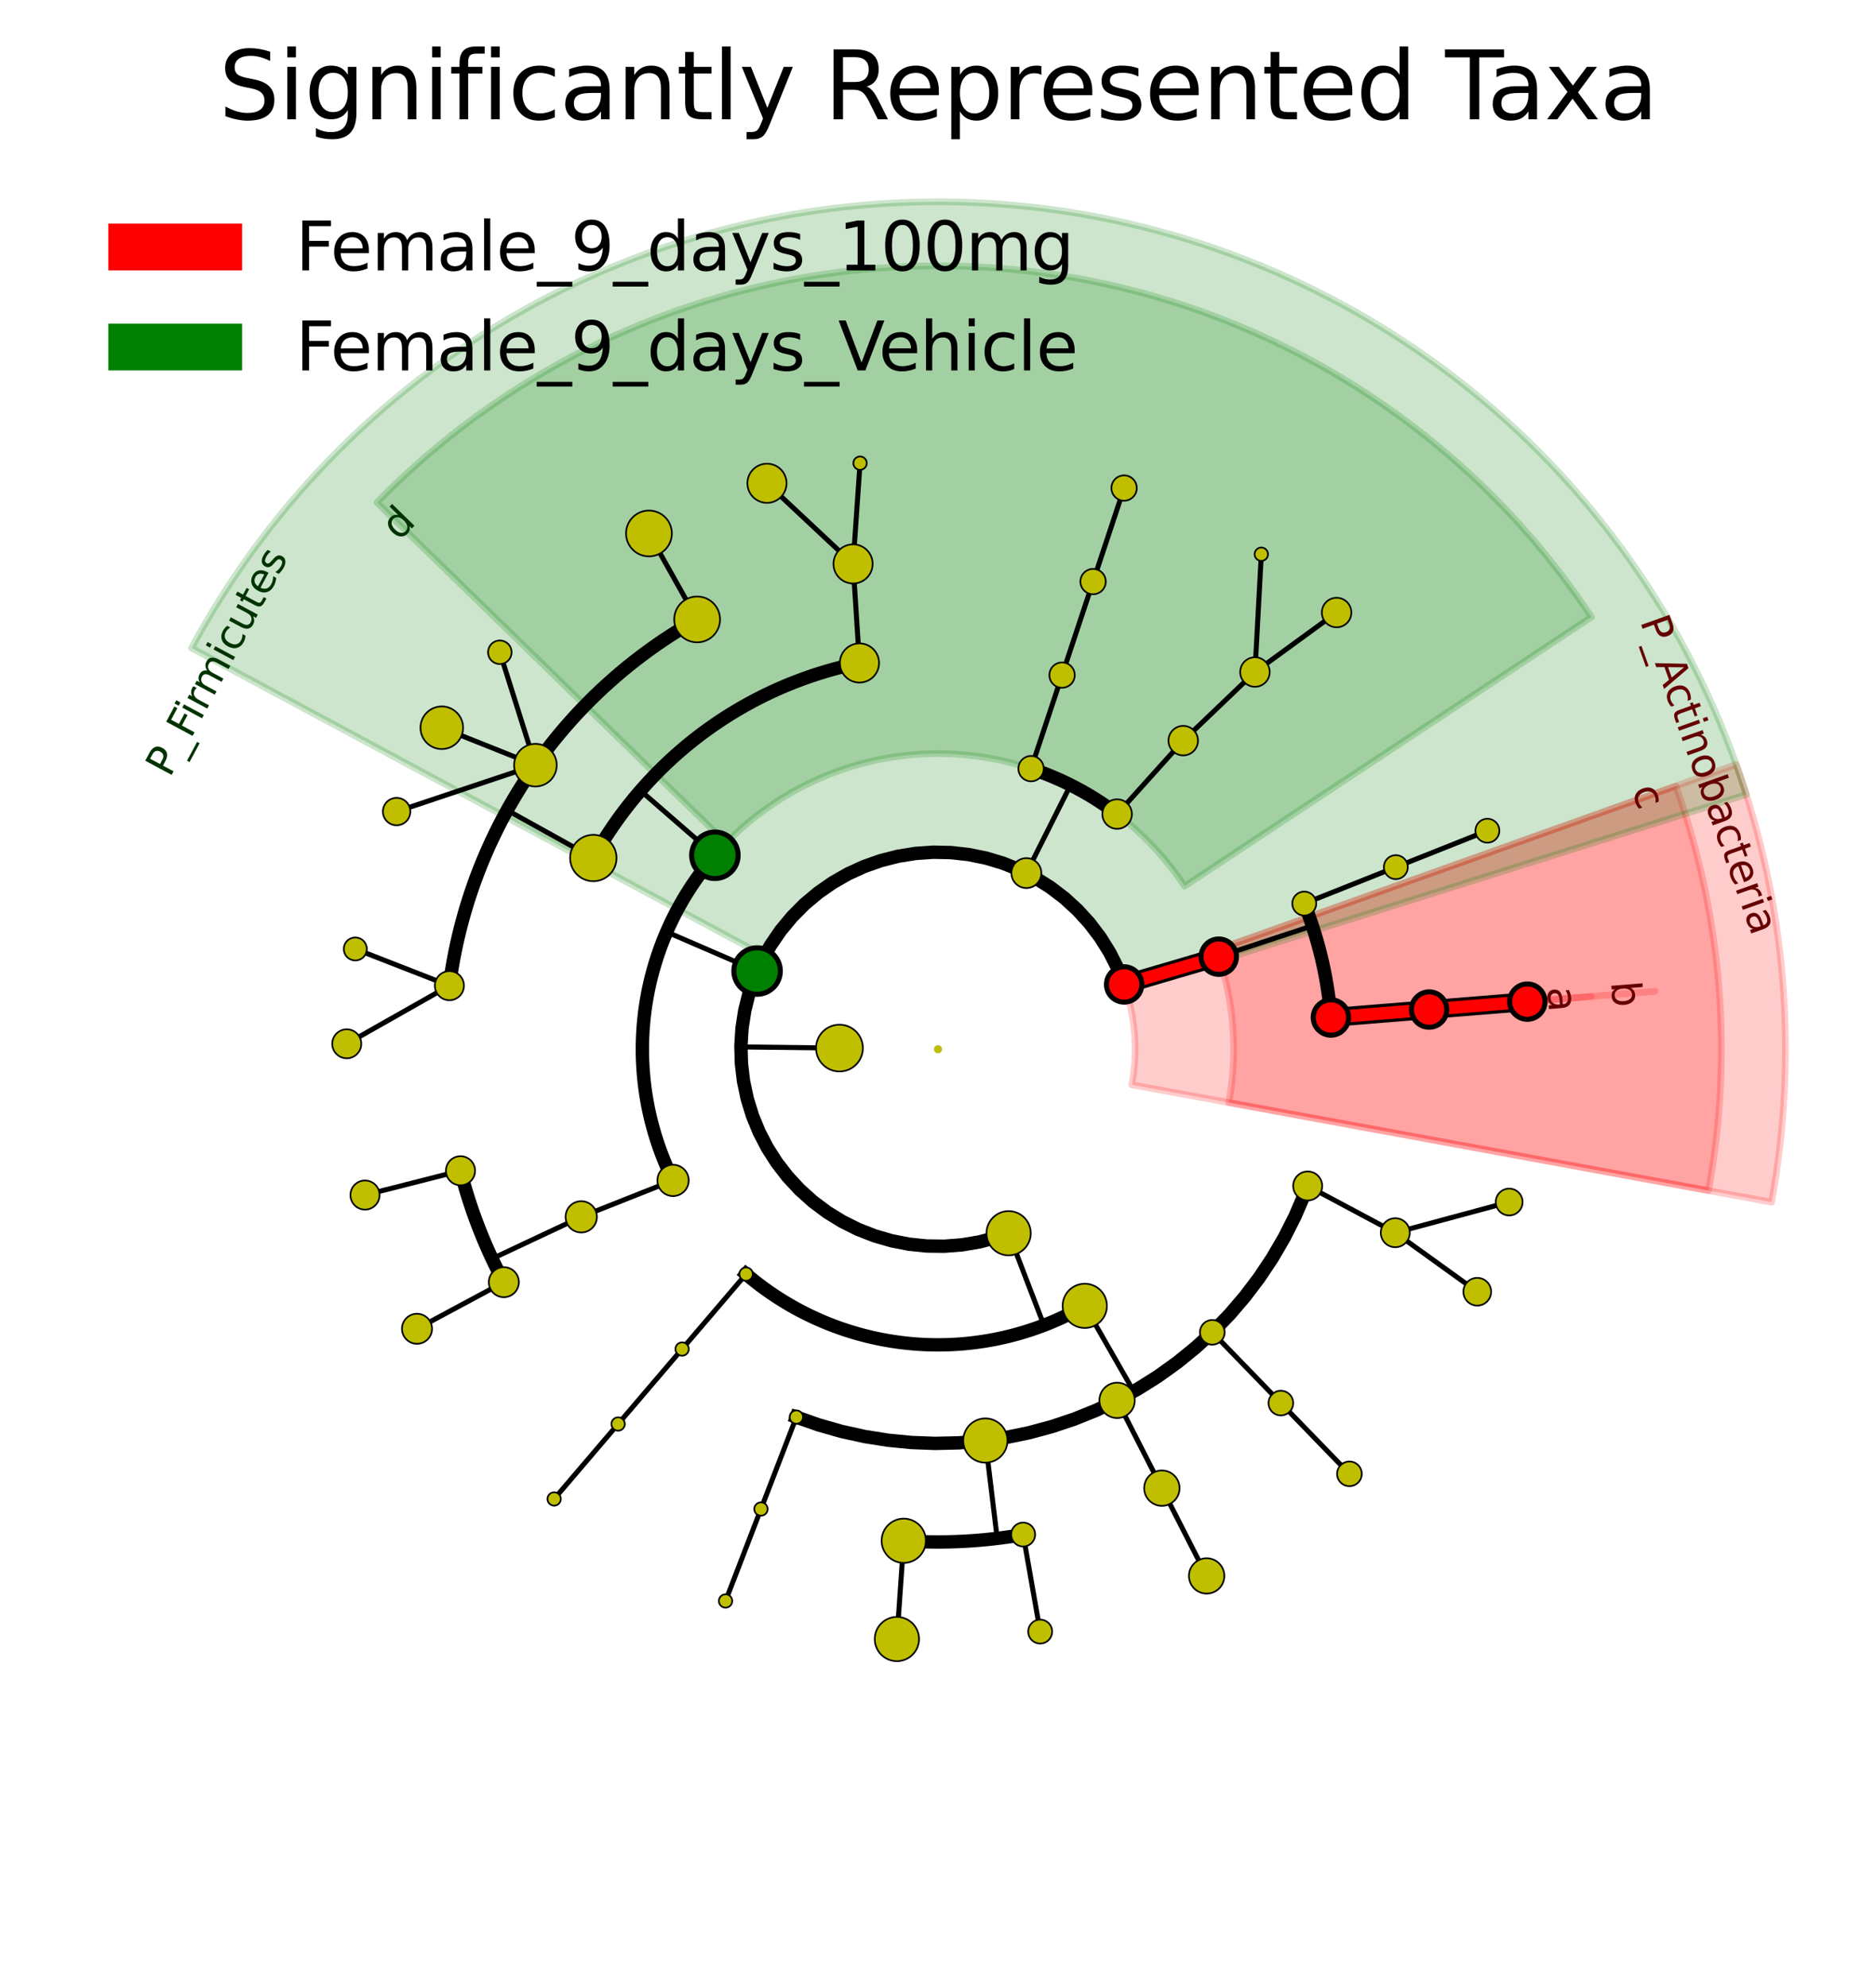
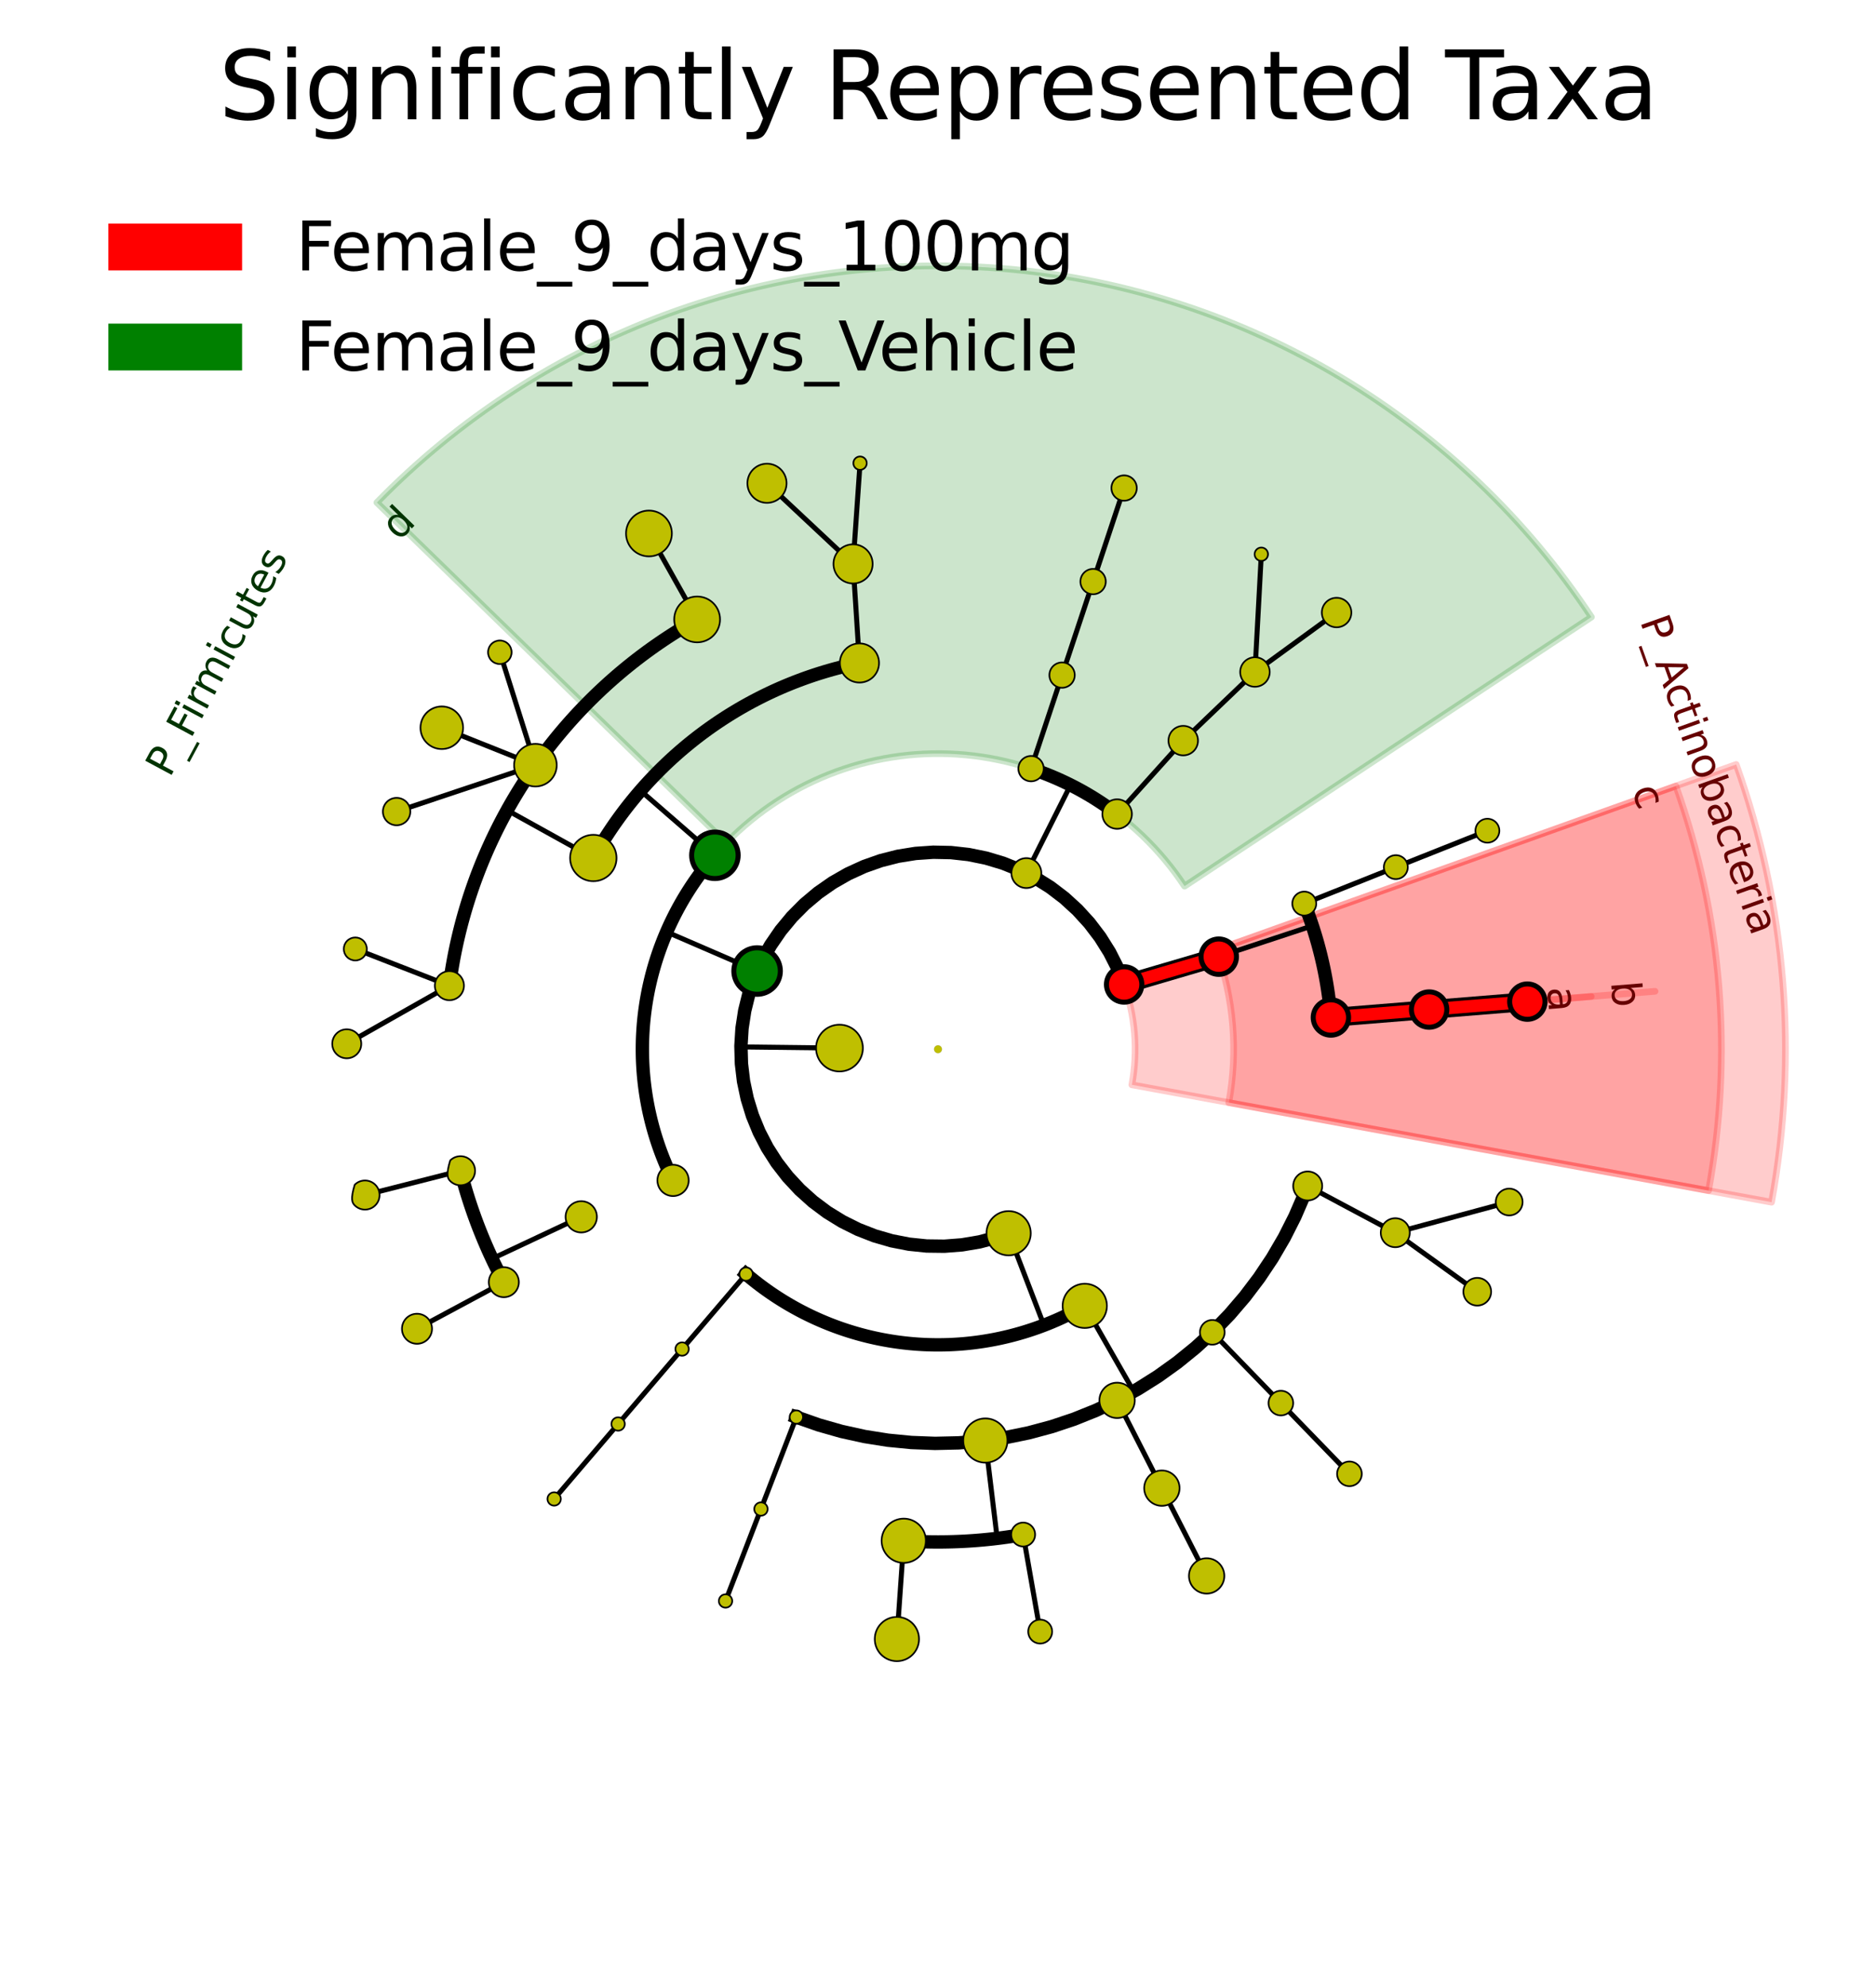
<svg xmlns="http://www.w3.org/2000/svg" xmlns:xlink="http://www.w3.org/1999/xlink" width="280.512pt" height="297.15pt" viewBox="0 0 280.512 297.15" version="1.1">
  <defs>
    <style type="text/css">*{stroke-linejoin: round; stroke-linecap: butt}</style>
  </defs>
  <g id="figure_1">
    <g id="patch_1">
      <path d="M 0 297.15  L 280.512 297.15  L 280.512 0  L 0 0  z " style="fill: #ffffff" />
    </g>
    <g id="axes_1">
      <g id="patch_2">
        <path d="M 213.691 150.961  L 213.691 150.961  L 237.925 149.004  L 237.925 149.004  z " clip-path="url(#pf2aa67d812)" style="fill: #ff0000; opacity: 0.2; stroke: #ff0000; stroke-linejoin: miter" />
      </g>
      <g id="patch_3">
        <path d="M 140.256 156.894  L 140.256 156.894  L 140.256 156.894  L 140.256 156.894  z " clip-path="url(#pf2aa67d812)" style="fill: #ff0000; stroke: #000000; stroke-linejoin: miter" />
      </g>
      <g id="patch_4">
        <path d="M 199.004 152.148  L 199.004 152.148  L 247.471 148.232  L 247.471 148.232  z " clip-path="url(#pf2aa67d812)" style="fill: #ff0000; opacity: 0.2; stroke: #ff0000; stroke-linejoin: miter" />
      </g>
      <g id="patch_5">
        <path d="M 140.256 156.894  L 140.256 156.894  L 140.256 156.894  L 140.256 156.894  z " clip-path="url(#pf2aa67d812)" style="fill: #ff0000; stroke: #000000; stroke-linejoin: miter" />
      </g>
      <g id="patch_6">
        <path d="M 183.735 164.872  C 184.433 161.068 184.629 157.189 184.317 153.334  C 184.006 149.48 183.19 145.682 181.89 142.04  L 250.587 117.531  C 254.03 127.183 256.193 137.246 257.018 147.461  C 257.843 157.676 257.324 167.956 255.475 178.036  z " clip-path="url(#pf2aa67d812)" style="fill: #ff0000; opacity: 0.2; stroke: #ff0000; stroke-linejoin: miter" />
      </g>
      <g id="patch_7">
        <path d="M 140.256 156.894  L 140.256 156.894  L 140.256 156.894  L 140.256 156.894  z " clip-path="url(#pf2aa67d812)" style="fill: #ff0000; stroke: #000000; stroke-linejoin: miter" />
      </g>
      <g id="patch_8">
        <path d="M 169.242 162.213  C 169.707 159.677 169.838 157.091 169.63 154.521  C 169.422 151.951 168.879 149.419 168.012 146.991  L 259.607 114.312  C 263.333 124.754 265.672 135.64 266.565 146.69  C 267.457 157.74 266.896 168.86 264.895 179.765  z " clip-path="url(#pf2aa67d812)" style="fill: #ff0000; opacity: 0.2; stroke: #ff0000; stroke-linejoin: miter" />
      </g>
      <g id="patch_9">
        <path d="M 140.256 156.894  L 140.256 156.894  L 140.256 156.894  L 140.256 156.894  z " clip-path="url(#pf2aa67d812)" style="fill: #ff0000; stroke: #000000; stroke-linejoin: miter" />
      </g>
      <g id="patch_10">
        <path d="M 177.124 132.506  C 173.482 127 168.652 122.379 162.99 118.983  C 157.329 115.588 150.977 113.504 144.405 112.884  C 137.832 112.265 131.203 113.125 125.007 115.403  C 118.81 117.68 113.202 121.317 108.595 126.045  L 56.354 75.146  C 68.563 62.615 83.425 52.977 99.846 46.942  C 116.267 40.907 133.833 38.627 151.25 40.269  C 168.668 41.91 185.498 47.434 200.502 56.431  C 215.506 65.429 228.305 77.674 237.957 92.265  z " clip-path="url(#pf2aa67d812)" style="fill: #008000; opacity: 0.2; stroke: #008000; stroke-linejoin: miter" />
      </g>
      <g id="patch_11">
        <path d="M 140.256 156.894  L 140.256 156.894  L 140.256 156.894  L 140.256 156.894  z " clip-path="url(#pf2aa67d812)" style="fill: #008000; stroke: #000000; stroke-linejoin: miter" />
      </g>
      <g id="patch_12">
-         <path d="M 168.364 148.038  C 166.622 142.51 163.288 137.618 158.781 133.975  C 154.274 130.332 148.791 128.098 143.022 127.554  C 137.252 127.01 131.448 128.18 126.34 130.917  C 121.232 133.653 117.042 137.837 114.299 142.941  L 28.639 96.897  C 40.437 74.948 58.452 56.959 80.418 45.192  C 102.384 33.425 127.34 28.394 152.149 30.733  C 176.958 33.072 200.535 42.677 219.915 58.342  C 239.295 74.007 253.63 95.045 261.119 118.813  z " clip-path="url(#pf2aa67d812)" style="fill: #008000; opacity: 0.2; stroke: #008000; stroke-linejoin: miter" />
-       </g>
+         </g>
      <g id="patch_13">
-         <path d="M 140.256 156.894  L 140.256 156.894  L 140.256 156.894  L 140.256 156.894  z " clip-path="url(#pf2aa67d812)" style="fill: #008000; stroke: #000000; stroke-linejoin: miter" />
-       </g>
+         </g>
      <g id="patch_14">
        <path d="M 140.256 156.894  L 140.256 156.894  L 140.256 156.894  L 140.256 156.894  z " clip-path="url(#pf2aa67d812)" style="fill: #ff0000" />
      </g>
      <g id="patch_15">
        <path d="M 140.256 156.894  L 140.256 156.894  L 140.256 156.894  L 140.256 156.894  z " clip-path="url(#pf2aa67d812)" style="fill: #008000" />
      </g>
      <g id="matplotlib.axis_1" />
      <g id="matplotlib.axis_2" />
      <g id="line2d_1">
        <path d="M 213.691 150.961  L 228.378 149.775  " clip-path="url(#pf2aa67d812)" style="fill: none; stroke: #000000; stroke-width: 2.812; stroke-linecap: square" />
      </g>
      <g id="line2d_2">
        <path d="M 213.691 150.961  L 228.378 149.775  " clip-path="url(#pf2aa67d812)" style="fill: none; stroke: #ff0000; stroke-width: 1.875; stroke-linecap: square" />
      </g>
      <g id="line2d_3">
        <path d="M 199.004 152.148  L 213.691 150.961  " clip-path="url(#pf2aa67d812)" style="fill: none; stroke: #000000; stroke-width: 2.812; stroke-linecap: square" />
      </g>
      <g id="line2d_4">
        <path d="M 199.004 152.148  L 213.691 150.961  " clip-path="url(#pf2aa67d812)" style="fill: none; stroke: #ff0000; stroke-width: 1.875; stroke-linecap: square" />
      </g>
      <g id="line2d_5" />
      <g id="line2d_6">
        <path d="M 208.714 129.664  L 222.405 124.218  " clip-path="url(#pf2aa67d812)" style="fill: none; stroke: #000000; stroke-width: 0.75; stroke-linecap: square" />
      </g>
      <g id="line2d_7">
        <path d="M 195.022 135.11  L 208.714 129.664  " clip-path="url(#pf2aa67d812)" style="fill: none; stroke: #000000; stroke-width: 0.75; stroke-linecap: square" />
      </g>
      <g id="line2d_8" />
      <g id="line2d_9">
        <path d="M 182.238 143.052  L 196.232 138.439  " clip-path="url(#pf2aa67d812)" style="fill: none; stroke: #000000; stroke-width: 0.75; stroke-linecap: square" />
      </g>
      <g id="line2d_10">
        <path d="M 199.004 152.148  L 198.954 151.561  L 198.897 150.974  L 198.835 150.388  L 198.767 149.802  L 198.694 149.218  L 198.614 148.634  L 198.528 148.05  L 198.437 147.468  L 198.34 146.887  L 198.237 146.306  L 198.128 145.727  L 198.014 145.149  L 197.893 144.572  L 197.767 143.996  L 197.635 143.422  L 197.498 142.849  L 197.354 142.277  L 197.205 141.707  L 197.051 141.138  L 196.89 140.571  L 196.724 140.005  L 196.552 139.442  L 196.375 138.88  L 196.192 138.319  L 196.004 137.761  L 195.81 137.204  L 195.61 136.65  L 195.405 136.097  L 195.194 135.547  " clip-path="url(#pf2aa67d812)" style="fill: none; stroke: #000000; stroke-width: 2; stroke-linecap: square" />
      </g>
      <g id="line2d_11">
        <path d="M 168.089 147.208  L 182.238 143.052  " clip-path="url(#pf2aa67d812)" style="fill: none; stroke: #000000; stroke-width: 2.812; stroke-linecap: square" />
      </g>
      <g id="line2d_12">
        <path d="M 168.089 147.208  L 182.238 143.052  " clip-path="url(#pf2aa67d812)" style="fill: none; stroke: #ff0000; stroke-width: 1.875; stroke-linecap: square" />
      </g>
      <g id="line2d_13" />
      <g id="line2d_14">
        <path d="M 187.649 100.487  L 199.856 91.594  " clip-path="url(#pf2aa67d812)" style="fill: none; stroke: #000000; stroke-width: 0.75; stroke-linecap: square" />
      </g>
      <g id="line2d_15">
        <path d="M 187.649 100.487  L 188.601 82.874  " clip-path="url(#pf2aa67d812)" style="fill: none; stroke: #000000; stroke-width: 0.75; stroke-linecap: square" />
      </g>
      <g id="line2d_16">
        <path d="M 176.923 110.748  L 187.649 100.487  " clip-path="url(#pf2aa67d812)" style="fill: none; stroke: #000000; stroke-width: 0.75; stroke-linecap: square" />
      </g>
      <g id="line2d_17" />
      <g id="line2d_18">
        <path d="M 167.04 121.728  L 176.923 110.748  " clip-path="url(#pf2aa67d812)" style="fill: none; stroke: #000000; stroke-width: 0.75; stroke-linecap: square" />
      </g>
      <g id="line2d_19" />
      <g id="line2d_20">
        <path d="M 163.446 86.964  L 168.083 72.978  " clip-path="url(#pf2aa67d812)" style="fill: none; stroke: #000000; stroke-width: 0.75; stroke-linecap: square" />
      </g>
      <g id="line2d_21">
        <path d="M 158.808 100.95  L 163.446 86.964  " clip-path="url(#pf2aa67d812)" style="fill: none; stroke: #000000; stroke-width: 0.75; stroke-linecap: square" />
      </g>
      <g id="line2d_22" />
      <g id="line2d_23">
        <path d="M 154.17 114.936  L 158.808 100.95  " clip-path="url(#pf2aa67d812)" style="fill: none; stroke: #000000; stroke-width: 0.75; stroke-linecap: square" />
      </g>
      <g id="line2d_24" />
      <g id="line2d_25">
        <path d="M 153.471 130.553  L 160.079 117.383  " clip-path="url(#pf2aa67d812)" style="fill: none; stroke: #000000; stroke-width: 0.75; stroke-linecap: square" />
      </g>
      <g id="line2d_26">
        <path d="M 167.04 121.728  L 166.687 121.462  L 166.332 121.199  L 165.973 120.94  L 165.613 120.685  L 165.249 120.433  L 164.883 120.185  L 164.515 119.94  L 164.144 119.7  L 163.771 119.463  L 163.396 119.229  L 163.018 119  L 162.638 118.774  L 162.256 118.552  L 161.871 118.334  L 161.484 118.12  L 161.096 117.91  L 160.705 117.703  L 160.312 117.501  L 159.917 117.302  L 159.52 117.108  L 159.121 116.917  L 158.72 116.73  L 158.318 116.548  L 157.914 116.369  L 157.507 116.194  L 157.1 116.024  L 156.69 115.858  L 156.279 115.695  L 155.866 115.537  L 155.452 115.383  L 155.036 115.233  L 154.619 115.087  L 154.2 114.946  " clip-path="url(#pf2aa67d812)" style="fill: none; stroke: #000000; stroke-width: 2; stroke-linecap: square" />
      </g>
      <g id="line2d_27">
        <path d="M 127.556 84.322  L 128.601 69.256  " clip-path="url(#pf2aa67d812)" style="fill: none; stroke: #000000; stroke-width: 0.75; stroke-linecap: square" />
      </g>
      <g id="line2d_28">
        <path d="M 127.556 84.322  L 114.684 72.264  " clip-path="url(#pf2aa67d812)" style="fill: none; stroke: #000000; stroke-width: 0.75; stroke-linecap: square" />
      </g>
      <g id="line2d_29">
        <path d="M 128.512 99.136  L 127.556 84.322  " clip-path="url(#pf2aa67d812)" style="fill: none; stroke: #000000; stroke-width: 0.75; stroke-linecap: square" />
      </g>
      <g id="line2d_30" />
      <g id="line2d_31">
        <path d="M 104.239 92.623  L 97.035 79.769  " clip-path="url(#pf2aa67d812)" style="fill: none; stroke: #000000; stroke-width: 0.75; stroke-linecap: square" />
      </g>
      <g id="line2d_32">
        <path d="M 80.059 114.417  L 74.738 97.534  " clip-path="url(#pf2aa67d812)" style="fill: none; stroke: #000000; stroke-width: 0.75; stroke-linecap: square" />
      </g>
      <g id="line2d_33">
        <path d="M 80.059 114.417  L 66.059 108.821  " clip-path="url(#pf2aa67d812)" style="fill: none; stroke: #000000; stroke-width: 0.75; stroke-linecap: square" />
      </g>
      <g id="line2d_34">
        <path d="M 80.059 114.417  L 59.304 121.355  " clip-path="url(#pf2aa67d812)" style="fill: none; stroke: #000000; stroke-width: 0.75; stroke-linecap: square" />
      </g>
      <g id="line2d_35">
        <path d="M 67.197 147.388  L 53.127 141.9  " clip-path="url(#pf2aa67d812)" style="fill: none; stroke: #000000; stroke-width: 0.75; stroke-linecap: square" />
      </g>
      <g id="line2d_36">
        <path d="M 67.197 147.388  L 51.85 156.081  " clip-path="url(#pf2aa67d812)" style="fill: none; stroke: #000000; stroke-width: 0.75; stroke-linecap: square" />
      </g>
      <g id="line2d_37">
        <path d="M 88.717 128.299  L 75.833 121.151  " clip-path="url(#pf2aa67d812)" style="fill: none; stroke: #000000; stroke-width: 0.75; stroke-linecap: square" />
      </g>
      <g id="line2d_38">
        <path d="M 104.239 92.623  L 103.598 92.987  L 102.961 93.357  L 102.327 93.733  L 101.697 94.115  L 101.072 94.504  L 100.45 94.899  L 99.832 95.3  L 99.218 95.707  L 98.608 96.121  L 98.002 96.54  L 97.401 96.966  L 96.804 97.397  L 96.211 97.835  L 95.623 98.278  L 95.039 98.727  L 94.459 99.183  L 93.885 99.643  L 93.314 100.11  L 92.749 100.582  L 92.188 101.06  L 91.632 101.544  L 91.081 102.033  L 90.535 102.527  L 89.994 103.027  L 89.458 103.532  L 88.927 104.043  L 88.401 104.559  L 87.88 105.08  L 87.364 105.606  L 86.854 106.138  L 86.349 106.674  L 85.85 107.216  L 85.356 107.762  L 84.867 108.314  L 84.384 108.87  L 83.907 109.431  L 83.435 109.997  L 82.969 110.568  L 82.509 111.143  L 82.054 111.723  L 81.605 112.307  L 81.162 112.896  L 80.725 113.489  L 80.294 114.086  L 79.869 114.688  L 79.45 115.294  L 79.037 115.904  L 78.63 116.518  L 78.23 117.137  L 77.835 117.759  L 77.447 118.385  L 77.065 119.015  L 76.689 119.649  L 76.32 120.286  L 75.957 120.927  L 75.601 121.572  L 75.251 122.221  L 74.907 122.872  L 74.57 123.528  L 74.24 124.186  L 73.916 124.848  L 73.599 125.513  L 73.289 126.181  L 72.985 126.852  L 72.688 127.526  L 72.397 128.203  L 72.114 128.883  L 71.837 129.566  L 71.567 130.252  L 71.304 130.94  L 71.048 131.631  L 70.799 132.324  L 70.557 133.02  L 70.322 133.718  L 70.093 134.419  L 69.872 135.121  L 69.658 135.826  L 69.451 136.533  L 69.251 137.242  L 69.058 137.953  L 68.872 138.666  L 68.693 139.381  L 68.522 140.098  L 68.357 140.816  L 68.2 141.535  L 68.05 142.257  L 67.907 142.98  L 67.772 143.704  L 67.644 144.429  L 67.523 145.156  L 67.409 145.884  L 67.302 146.613  L 67.203 147.343  " clip-path="url(#pf2aa67d812)" style="fill: none; stroke: #000000; stroke-width: 2; stroke-linecap: square" />
      </g>
      <g id="line2d_39">
        <path d="M 106.895 127.892  L 95.775 118.225  " clip-path="url(#pf2aa67d812)" style="fill: none; stroke: #000000; stroke-width: 0.75; stroke-linecap: square" />
      </g>
      <g id="line2d_40">
        <path d="M 128.512 99.136  L 127.935 99.256  L 127.36 99.382  L 126.785 99.514  L 126.212 99.652  L 125.64 99.795  L 125.07 99.944  L 124.501 100.099  L 123.934 100.259  L 123.369 100.425  L 122.805 100.597  L 122.243 100.774  L 121.683 100.957  L 121.124 101.146  L 120.568 101.34  L 120.013 101.54  L 119.461 101.745  L 118.91 101.955  L 118.362 102.172  L 117.816 102.393  L 117.272 102.62  L 116.73 102.853  L 116.191 103.091  L 115.654 103.334  L 115.12 103.583  L 114.588 103.837  L 114.059 104.096  L 113.532 104.361  L 113.008 104.631  L 112.487 104.906  L 111.968 105.186  L 111.453 105.472  L 110.94 105.762  L 110.43 106.058  L 109.923 106.359  L 109.419 106.665  L 108.919 106.975  L 108.421 107.291  L 107.927 107.612  L 107.435 107.938  L 106.948 108.269  L 106.463 108.604  L 105.982 108.944  L 105.504 109.29  L 105.03 109.639  L 104.559 109.994  L 104.092 110.353  L 103.628 110.717  L 103.168 111.086  L 102.712 111.459  L 102.26 111.837  L 101.811 112.219  L 101.366 112.606  L 100.925 112.997  L 100.488 113.392  L 100.055 113.792  L 99.626 114.196  L 99.201 114.605  L 98.78 115.017  L 98.364 115.434  L 97.951 115.855  L 97.543 116.28  L 97.139 116.709  L 96.739 117.143  L 96.344 117.58  L 95.953 118.021  L 95.566 118.466  L 95.184 118.915  L 94.807 119.367  L 94.434 119.824  L 94.065 120.284  L 93.702 120.747  L 93.343 121.215  L 92.988 121.686  L 92.638 122.16  L 92.293 122.638  L 91.953 123.119  L 91.618 123.604  L 91.288 124.092  L 90.962 124.583  L 90.641 125.078  L 90.326 125.576  L 90.015 126.077  L 89.709 126.58  L 89.409 127.087  L 89.113 127.597  L 88.823 128.11  " clip-path="url(#pf2aa67d812)" style="fill: none; stroke: #000000; stroke-width: 2; stroke-linecap: square" />
      </g>
      <g id="line2d_41">
        <path d="M 68.857 175.063  L 54.577 178.697  " clip-path="url(#pf2aa67d812)" style="fill: none; stroke: #000000; stroke-width: 0.75; stroke-linecap: square" />
      </g>
      <g id="line2d_42">
        <path d="M 75.336 191.726  L 62.352 198.693  " clip-path="url(#pf2aa67d812)" style="fill: none; stroke: #000000; stroke-width: 0.75; stroke-linecap: square" />
      </g>
      <g id="line2d_43">
        <path d="M 86.91 181.955  L 73.574 188.221  " clip-path="url(#pf2aa67d812)" style="fill: none; stroke: #000000; stroke-width: 0.75; stroke-linecap: square" />
      </g>
      <g id="line2d_44">
        <path d="M 68.857 175.063  L 69.042 175.776  L 69.235 176.487  L 69.434 177.196  L 69.641 177.904  L 69.854 178.609  L 70.075 179.312  L 70.303 180.012  L 70.537 180.711  L 70.779 181.407  L 71.028 182.1  L 71.283 182.791  L 71.546 183.48  L 71.815 184.165  L 72.091 184.848  L 72.374 185.529  L 72.664 186.206  L 72.96 186.881  L 73.263 187.552  L 73.573 188.22  L 73.89 188.886  L 74.213 189.548  L 74.543 190.206  L 74.879 190.862  L 75.222 191.514  " clip-path="url(#pf2aa67d812)" style="fill: none; stroke: #000000; stroke-width: 2; stroke-linecap: square" />
      </g>
      <g id="line2d_45">
-         <path d="M 100.64 176.507  L 86.91 181.955  " clip-path="url(#pf2aa67d812)" style="fill: none; stroke: #000000; stroke-width: 0.75; stroke-linecap: square" />
-       </g>
+         </g>
      <g id="line2d_46" />
      <g id="line2d_47">
        <path d="M 113.206 145.199  L 99.681 139.352  " clip-path="url(#pf2aa67d812)" style="fill: none; stroke: #000000; stroke-width: 0.75; stroke-linecap: square" />
      </g>
      <g id="line2d_48">
        <path d="M 106.895 127.892  L 106.607 128.227  L 106.322 128.565  L 106.04 128.906  L 105.762 129.249  L 105.487 129.596  L 105.216 129.945  L 104.948 130.296  L 104.684 130.651  L 104.424 131.008  L 104.166 131.367  L 103.913 131.73  L 103.663 132.094  L 103.417 132.461  L 103.175 132.831  L 102.936 133.203  L 102.701 133.577  L 102.469 133.954  L 102.242 134.333  L 102.018 134.714  L 101.798 135.098  L 101.582 135.484  L 101.37 135.871  L 101.162 136.261  L 100.958 136.653  L 100.757 137.047  L 100.561 137.443  L 100.368 137.841  L 100.18 138.241  L 99.995 138.643  L 99.815 139.046  L 99.638 139.451  L 99.466 139.859  L 99.297 140.267  L 99.133 140.678  L 98.973 141.09  L 98.817 141.503  L 98.665 141.918  L 98.518 142.335  L 98.374 142.753  L 98.235 143.173  L 98.1 143.594  L 97.969 144.016  L 97.842 144.439  L 97.72 144.864  L 97.602 145.29  L 97.488 145.717  L 97.378 146.145  L 97.273 146.575  L 97.172 147.005  L 97.075 147.436  L 96.982 147.869  L 96.894 148.302  L 96.811 148.736  L 96.731 149.171  L 96.656 149.606  L 96.585 150.043  L 96.519 150.48  L 96.457 150.917  L 96.4 151.356  L 96.346 151.795  L 96.298 152.234  L 96.253 152.674  L 96.213 153.114  L 96.178 153.555  L 96.146 153.996  L 96.12 154.437  L 96.097 154.878  L 96.079 155.32  L 96.066 155.762  L 96.057 156.204  L 96.052 156.646  L 96.052 157.088  L 96.056 157.53  L 96.064 157.972  L 96.077 158.414  L 96.095 158.855  L 96.117 159.297  L 96.143 159.738  L 96.174 160.179  L 96.209 160.62  L 96.248 161.06  L 96.292 161.5  L 96.34 161.939  L 96.393 162.378  L 96.45 162.817  L 96.511 163.254  L 96.577 163.691  L 96.647 164.128  L 96.722 164.564  L 96.801 164.998  L 96.884 165.433  L 96.971 165.866  L 97.063 166.298  L 97.16 166.73  L 97.26 167.16  L 97.365 167.59  L 97.474 168.018  L 97.587 168.445  L 97.705 168.871  L 97.827 169.296  L 97.953 169.72  L 98.083 170.142  L 98.218 170.563  L 98.357 170.983  L 98.5 171.401  L 98.647 171.818  L 98.798 172.234  L 98.954 172.647  L 99.113 173.06  L 99.277 173.47  L 99.445 173.879  L 99.617 174.286  L 99.793 174.692  L 99.973 175.096  L 100.157 175.498  L 100.345 175.898  L 100.537 176.296  " clip-path="url(#pf2aa67d812)" style="fill: none; stroke: #000000; stroke-width: 2; stroke-linecap: square" />
      </g>
      <g id="line2d_49">
        <path d="M 92.426 212.932  L 82.861 224.139  " clip-path="url(#pf2aa67d812)" style="fill: none; stroke: #000000; stroke-width: 0.75; stroke-linecap: square" />
      </g>
      <g id="line2d_50">
        <path d="M 101.992 201.724  L 92.426 212.932  " clip-path="url(#pf2aa67d812)" style="fill: none; stroke: #000000; stroke-width: 0.75; stroke-linecap: square" />
      </g>
      <g id="line2d_51" />
      <g id="line2d_52">
        <path d="M 111.558 190.517  L 101.992 201.724  " clip-path="url(#pf2aa67d812)" style="fill: none; stroke: #000000; stroke-width: 0.75; stroke-linecap: square" />
      </g>
      <g id="line2d_53" />
      <g id="line2d_54">
        <path d="M 113.783 225.648  L 108.488 239.398  " clip-path="url(#pf2aa67d812)" style="fill: none; stroke: #000000; stroke-width: 0.75; stroke-linecap: square" />
      </g>
      <g id="line2d_55">
        <path d="M 119.078 211.897  L 113.783 225.648  " clip-path="url(#pf2aa67d812)" style="fill: none; stroke: #000000; stroke-width: 0.75; stroke-linecap: square" />
      </g>
      <g id="line2d_56" />
      <g id="line2d_57">
        <path d="M 135.134 230.39  L 134.109 245.089  " clip-path="url(#pf2aa67d812)" style="fill: none; stroke: #000000; stroke-width: 0.75; stroke-linecap: square" />
      </g>
      <g id="line2d_58">
        <path d="M 152.988 229.46  L 155.535 243.973  " clip-path="url(#pf2aa67d812)" style="fill: none; stroke: #000000; stroke-width: 0.75; stroke-linecap: square" />
      </g>
      <g id="line2d_59">
        <path d="M 147.337 215.406  L 149.107 230.035  " clip-path="url(#pf2aa67d812)" style="fill: none; stroke: #000000; stroke-width: 0.75; stroke-linecap: square" />
      </g>
      <g id="line2d_60">
        <path d="M 135.134 230.39  L 135.869 230.438  L 136.605 230.478  L 137.341 230.511  L 138.077 230.536  L 138.814 230.554  L 139.55 230.565  L 140.287 230.568  L 141.024 230.564  L 141.76 230.553  L 142.497 230.534  L 143.233 230.508  L 143.969 230.475  L 144.705 230.434  L 145.44 230.386  L 146.175 230.33  L 146.909 230.267  L 147.642 230.197  L 148.375 230.12  L 149.106 230.035  L 149.837 229.943  L 150.567 229.843  L 151.296 229.736  L 152.024 229.622  L 152.751 229.501  " clip-path="url(#pf2aa67d812)" style="fill: none; stroke: #000000; stroke-width: 2; stroke-linecap: square" />
      </g>
      <g id="line2d_61">
        <path d="M 173.731 222.524  L 180.426 235.65  " clip-path="url(#pf2aa67d812)" style="fill: none; stroke: #000000; stroke-width: 0.75; stroke-linecap: square" />
      </g>
      <g id="line2d_62">
        <path d="M 167.036 209.398  L 173.731 222.524  " clip-path="url(#pf2aa67d812)" style="fill: none; stroke: #000000; stroke-width: 0.75; stroke-linecap: square" />
      </g>
      <g id="line2d_63" />
      <g id="line2d_64">
        <path d="M 191.523 209.805  L 201.777 220.387  " clip-path="url(#pf2aa67d812)" style="fill: none; stroke: #000000; stroke-width: 0.75; stroke-linecap: square" />
      </g>
      <g id="line2d_65">
        <path d="M 181.27 199.223  L 191.523 209.805  " clip-path="url(#pf2aa67d812)" style="fill: none; stroke: #000000; stroke-width: 0.75; stroke-linecap: square" />
      </g>
      <g id="line2d_66" />
      <g id="line2d_67">
        <path d="M 208.632 184.329  L 220.888 193.153  " clip-path="url(#pf2aa67d812)" style="fill: none; stroke: #000000; stroke-width: 0.75; stroke-linecap: square" />
      </g>
      <g id="line2d_68">
        <path d="M 208.632 184.329  L 225.662 179.74  " clip-path="url(#pf2aa67d812)" style="fill: none; stroke: #000000; stroke-width: 0.75; stroke-linecap: square" />
      </g>
      <g id="line2d_69">
        <path d="M 195.536 177.338  L 208.632 184.329  " clip-path="url(#pf2aa67d812)" style="fill: none; stroke: #000000; stroke-width: 0.75; stroke-linecap: square" />
      </g>
      <g id="line2d_70" />
      <g id="line2d_71">
        <path d="M 162.202 195.266  L 169.517 208.057  " clip-path="url(#pf2aa67d812)" style="fill: none; stroke: #000000; stroke-width: 0.75; stroke-linecap: square" />
      </g>
      <g id="line2d_72">
        <path d="M 119.078 211.897  L 122.414 213.068  L 125.814 214.037  L 129.267 214.8  L 132.759 215.355  L 136.278 215.699  L 139.811 215.832  L 143.346 215.752  L 146.87 215.461  L 150.37 214.959  L 153.834 214.248  L 157.248 213.331  L 160.602 212.21  L 163.882 210.891  L 167.078 209.377  L 170.177 207.674  L 173.168 205.788  L 176.04 203.727  L 178.784 201.497  L 181.39 199.106  L 183.847 196.564  L 186.147 193.879  L 188.282 191.06  L 190.245 188.119  L 192.027 185.065  L 193.623 181.91  L 195.027 178.665  L 195.452 177.565  L 195.452 177.565  " clip-path="url(#pf2aa67d812)" style="fill: none; stroke: #000000; stroke-width: 2; stroke-linecap: square" />
      </g>
      <g id="line2d_73">
        <path d="M 150.815 184.407  L 156.094 198.164  " clip-path="url(#pf2aa67d812)" style="fill: none; stroke: #000000; stroke-width: 0.75; stroke-linecap: square" />
      </g>
      <g id="line2d_74">
        <path d="M 111.558 190.517  L 111.896 190.802  L 112.236 191.084  L 112.58 191.362  L 112.926 191.637  L 113.275 191.909  L 113.626 192.177  L 113.98 192.441  L 114.337 192.702  L 114.696 192.96  L 115.058 193.214  L 115.423 193.464  L 115.79 193.71  L 116.159 193.953  L 116.531 194.192  L 116.905 194.428  L 117.282 194.659  L 117.66 194.887  L 118.041 195.111  L 118.425 195.331  L 118.81 195.548  L 119.198 195.76  L 119.587 195.969  L 119.979 196.174  L 120.373 196.374  L 120.769 196.571  L 121.167 196.764  L 121.566 196.953  L 121.968 197.138  L 122.371 197.319  L 122.776 197.496  L 123.183 197.668  L 123.592 197.837  L 124.002 198.002  L 124.414 198.162  L 124.827 198.319  L 125.242 198.471  L 125.659 198.619  L 126.077 198.763  L 126.496 198.902  L 126.917 199.038  L 127.339 199.169  L 127.762 199.296  L 128.187 199.419  L 128.613 199.538  L 129.04 199.652  L 129.468 199.762  L 129.897 199.868  L 130.328 199.969  L 130.759 200.066  L 131.191 200.159  L 131.624 200.247  L 132.058 200.332  L 132.493 200.411  L 132.928 200.487  L 133.365 200.558  L 133.802 200.625  L 134.239 200.687  L 134.677 200.745  L 135.116 200.799  L 135.556 200.848  L 135.995 200.893  L 136.436 200.933  L 136.876 200.969  L 137.317 201.001  L 137.758 201.028  L 138.2 201.051  L 138.641 201.069  L 139.083 201.083  L 139.525 201.092  L 139.967 201.098  L 140.409 201.098  L 140.851 201.094  L 141.293 201.086  L 141.735 201.074  L 142.177 201.057  L 142.618 201.035  L 143.06 201.009  L 143.501 200.979  L 143.941 200.945  L 144.382 200.906  L 144.821 200.862  L 145.261 200.814  L 145.7 200.762  L 146.138 200.705  L 146.576 200.644  L 147.013 200.579  L 147.45 200.509  L 147.886 200.435  L 148.321 200.357  L 148.755 200.274  L 149.188 200.187  L 149.621 200.095  L 150.052 199.999  L 150.483 199.899  L 150.912 199.795  L 151.341 199.686  L 151.768 199.573  L 152.194 199.456  L 152.619 199.334  L 153.043 199.209  L 153.466 199.079  L 153.887 198.944  L 154.307 198.806  L 154.725 198.663  L 155.142 198.517  L 155.557 198.366  L 155.971 198.211  L 156.384 198.051  L 156.795 197.888  L 157.204 197.721  L 157.611 197.549  L 158.017 197.374  L 158.421 197.194  L 158.823 197.01  L 159.223 196.823  L 159.621 196.631  L 160.018 196.435  L 160.412 196.236  L 160.805 196.032  L 161.195 195.825  L 161.583 195.613  L 161.969 195.398  " clip-path="url(#pf2aa67d812)" style="fill: none; stroke: #000000; stroke-width: 2; stroke-linecap: square" />
      </g>
      <g id="line2d_75">
        <path d="M 125.522 156.721  L 110.788 156.548  " clip-path="url(#pf2aa67d812)" style="fill: none; stroke: #000000; stroke-width: 0.75; stroke-linecap: square" />
      </g>
      <g id="line2d_76">
        <path d="M 168.089 147.208  L 167.105 144.746  L 165.905 142.382  L 164.497 140.135  L 162.892 138.024  L 161.105 136.066  L 159.149 134.277  L 157.039 132.67  L 154.794 131.26  L 152.431 130.057  L 149.97 129.071  L 147.43 128.311  L 144.832 127.781  L 142.197 127.488  L 139.546 127.433  L 136.901 127.616  L 134.283 128.036  L 131.714 128.689  L 129.213 129.571  L 126.802 130.674  L 124.5 131.99  L 122.325 133.507  L 120.296 135.213  L 118.428 137.095  L 116.737 139.136  L 115.236 141.322  L 113.938 143.634  L 112.853 146.053  L 111.989 148.56  L 111.355 151.134  L 110.954 153.755  L 110.79 156.402  L 110.865 159.052  L 111.178 161.685  L 111.727 164.279  L 112.506 166.813  L 113.51 169.267  L 114.73 171.621  L 116.157 173.856  L 117.779 175.953  L 119.583 177.896  L 121.554 179.669  L 123.677 181.258  L 125.934 182.649  L 128.307 183.832  L 130.776 184.797  L 133.322 185.536  L 135.925 186.044  L 138.562 186.315  L 141.214 186.348  L 143.857 186.143  L 146.471 185.701  L 149.035 185.026  L 150.706 184.448  L 150.706 184.448  " clip-path="url(#pf2aa67d812)" style="fill: none; stroke: #000000; stroke-width: 2; stroke-linecap: square" />
      </g>
      <g id="line2d_77">
        <defs>
          <path id="m8715dc15a7" d="M 0 3.308  C 0.877 3.308 1.719 2.959 2.339 2.339  C 2.959 1.719 3.308 0.877 3.308 0  C 3.308 -0.877 2.959 -1.719 2.339 -2.339  C 1.719 -2.959 0.877 -3.308 0 -3.308  C -0.877 -3.308 -1.719 -2.959 -2.339 -2.339  C -2.959 -1.719 -3.308 -0.877 -3.308 0  C -3.308 0.877 -2.959 1.719 -2.339 2.339  C -1.719 2.959 -0.877 3.308 0 3.308  z " style="stroke: #000000; stroke-width: 0.25" />
        </defs>
        <g clip-path="url(#pf2aa67d812)">
          <use xlink:href="#m8715dc15a7" x="134.109" y="245.089" style="fill: #bfbf00; stroke: #000000; stroke-width: 0.25" />
        </g>
      </g>
      <g id="line2d_78">
        <g clip-path="url(#pf2aa67d812)">
          <use xlink:href="#m8715dc15a7" x="135.134" y="230.39" style="fill: #bfbf00; stroke: #000000; stroke-width: 0.25" />
        </g>
      </g>
      <g id="line2d_79">
        <defs>
          <path id="m7d46237355" d="M 0 1.788  C 0.474 1.788 0.929 1.6 1.265 1.265  C 1.6 0.929 1.788 0.474 1.788 0  C 1.788 -0.474 1.6 -0.929 1.265 -1.265  C 0.929 -1.6 0.474 -1.788 0 -1.788  C -0.474 -1.788 -0.929 -1.6 -1.265 -1.265  C -1.6 -0.929 -1.788 -0.474 -1.788 0  C -1.788 0.474 -1.6 0.929 -1.265 1.265  C -0.929 1.6 -0.474 1.788 0 1.788  z " style="stroke: #000000; stroke-width: 0.25" />
        </defs>
        <g clip-path="url(#pf2aa67d812)">
          <use xlink:href="#m7d46237355" x="155.535" y="243.973" style="fill: #bfbf00; stroke: #000000; stroke-width: 0.25" />
        </g>
      </g>
      <g id="line2d_80">
        <g clip-path="url(#pf2aa67d812)">
          <use xlink:href="#m7d46237355" x="152.988" y="229.46" style="fill: #bfbf00; stroke: #000000; stroke-width: 0.25" />
        </g>
      </g>
      <g id="line2d_81">
        <defs>
          <path id="m9a126425f7" d="M 0 3.308  C 0.877 3.308 1.719 2.959 2.339 2.339  C 2.959 1.719 3.308 0.877 3.308 0  C 3.308 -0.877 2.959 -1.719 2.339 -2.339  C 1.719 -2.959 0.877 -3.308 0 -3.308  C -0.877 -3.308 -1.719 -2.959 -2.339 -2.339  C -2.959 -1.719 -3.308 -0.877 -3.308 0  C -3.308 0.877 -2.959 1.719 -2.339 2.339  C -1.719 2.959 -0.877 3.308 0 3.308  z " style="stroke: #000000; stroke-width: 0.25" />
        </defs>
        <g clip-path="url(#pf2aa67d812)">
          <use xlink:href="#m9a126425f7" x="147.337" y="215.406" style="fill: #bfbf00; stroke: #000000; stroke-width: 0.25" />
        </g>
      </g>
      <g id="line2d_82">
        <defs>
          <path id="m8f838b0c25" d="M 0 2.644  C 0.701 2.644 1.374 2.365 1.869 1.869  C 2.365 1.374 2.644 0.701 2.644 0  C 2.644 -0.701 2.365 -1.374 1.869 -1.869  C 1.374 -2.365 0.701 -2.644 0 -2.644  C -0.701 -2.644 -1.374 -2.365 -1.869 -1.869  C -2.365 -1.374 -2.644 -0.701 -2.644 0  C -2.644 0.701 -2.365 1.374 -1.869 1.869  C -1.374 2.365 -0.701 2.644 0 2.644  z " style="stroke: #000000; stroke-width: 0.25" />
        </defs>
        <g clip-path="url(#pf2aa67d812)">
          <use xlink:href="#m8f838b0c25" x="180.426" y="235.65" style="fill: #bfbf00; stroke: #000000; stroke-width: 0.25" />
        </g>
      </g>
      <g id="line2d_83">
        <g clip-path="url(#pf2aa67d812)">
          <use xlink:href="#m8f838b0c25" x="173.731" y="222.524" style="fill: #bfbf00; stroke: #000000; stroke-width: 0.25" />
        </g>
      </g>
      <g id="line2d_84">
        <g clip-path="url(#pf2aa67d812)">
          <use xlink:href="#m8f838b0c25" x="167.036" y="209.398" style="fill: #bfbf00; stroke: #000000; stroke-width: 0.25" />
        </g>
      </g>
      <g id="line2d_85">
        <defs>
          <path id="m596611bf42" d="M 0 2.074  C 0.55 2.074 1.078 1.855 1.466 1.466  C 1.855 1.078 2.074 0.55 2.074 0  C 2.074 -0.55 1.855 -1.078 1.466 -1.466  C 1.078 -1.855 0.55 -2.074 0 -2.074  C -0.55 -2.074 -1.078 -1.855 -1.466 -1.466  C -1.855 -1.078 -2.074 -0.55 -2.074 0  C -2.074 0.55 -1.855 1.078 -1.466 1.466  C -1.078 1.855 -0.55 2.074 0 2.074  z " style="stroke: #000000; stroke-width: 0.25" />
        </defs>
        <g clip-path="url(#pf2aa67d812)">
          <use xlink:href="#m596611bf42" x="220.888" y="193.153" style="fill: #bfbf00; stroke: #000000; stroke-width: 0.25" />
        </g>
      </g>
      <g id="line2d_86">
        <defs>
          <path id="m7f6672bb19" d="M 0 2.005  C 0.532 2.005 1.042 1.794 1.418 1.418  C 1.794 1.042 2.005 0.532 2.005 0  C 2.005 -0.532 1.794 -1.042 1.418 -1.418  C 1.042 -1.794 0.532 -2.005 0 -2.005  C -0.532 -2.005 -1.042 -1.794 -1.418 -1.418  C -1.794 -1.042 -2.005 -0.532 -2.005 0  C -2.005 0.532 -1.794 1.042 -1.418 1.418  C -1.042 1.794 -0.532 2.005 0 2.005  z " style="stroke: #000000; stroke-width: 0.25" />
        </defs>
        <g clip-path="url(#pf2aa67d812)">
          <use xlink:href="#m7f6672bb19" x="225.662" y="179.74" style="fill: #bfbf00; stroke: #000000; stroke-width: 0.25" />
        </g>
      </g>
      <g id="line2d_87">
        <defs>
          <path id="m5c703591f1" d="M 0 2.168  C 0.575 2.168 1.127 1.94 1.533 1.533  C 1.94 1.127 2.168 0.575 2.168 0  C 2.168 -0.575 1.94 -1.127 1.533 -1.533  C 1.127 -1.94 0.575 -2.168 0 -2.168  C -0.575 -2.168 -1.127 -1.94 -1.533 -1.533  C -1.94 -1.127 -2.168 -0.575 -2.168 0  C -2.168 0.575 -1.94 1.127 -1.533 1.533  C -1.127 1.94 -0.575 2.168 0 2.168  z " style="stroke: #000000; stroke-width: 0.25" />
        </defs>
        <g clip-path="url(#pf2aa67d812)">
          <use xlink:href="#m5c703591f1" x="208.632" y="184.329" style="fill: #bfbf00; stroke: #000000; stroke-width: 0.25" />
        </g>
      </g>
      <g id="line2d_88">
        <g clip-path="url(#pf2aa67d812)">
          <use xlink:href="#m5c703591f1" x="195.536" y="177.338" style="fill: #bfbf00; stroke: #000000; stroke-width: 0.25" />
        </g>
      </g>
      <g id="line2d_89">
        <defs>
          <path id="m8679c997e3" d="M 0 1.844  C 0.489 1.844 0.958 1.649 1.304 1.304  C 1.649 0.958 1.844 0.489 1.844 0  C 1.844 -0.489 1.649 -0.958 1.304 -1.304  C 0.958 -1.649 0.489 -1.844 0 -1.844  C -0.489 -1.844 -0.958 -1.649 -1.304 -1.304  C -1.649 -0.958 -1.844 -0.489 -1.844 0  C -1.844 0.489 -1.649 0.958 -1.304 1.304  C -0.958 1.649 -0.489 1.844 0 1.844  z " style="stroke: #000000; stroke-width: 0.25" />
        </defs>
        <g clip-path="url(#pf2aa67d812)">
          <use xlink:href="#m8679c997e3" x="201.777" y="220.387" style="fill: #bfbf00; stroke: #000000; stroke-width: 0.25" />
        </g>
      </g>
      <g id="line2d_90">
        <g clip-path="url(#pf2aa67d812)">
          <use xlink:href="#m8679c997e3" x="191.523" y="209.805" style="fill: #bfbf00; stroke: #000000; stroke-width: 0.25" />
        </g>
      </g>
      <g id="line2d_91">
        <g clip-path="url(#pf2aa67d812)">
          <use xlink:href="#m8679c997e3" x="181.27" y="199.223" style="fill: #bfbf00; stroke: #000000; stroke-width: 0.25" />
        </g>
      </g>
      <g id="line2d_92">
        <defs>
          <path id="me7a971e445" d="M 0 1  C 0.265 1 0.52 0.895 0.707 0.707  C 0.895 0.52 1 0.265 1 0  C 1 -0.265 0.895 -0.52 0.707 -0.707  C 0.52 -0.895 0.265 -1 0 -1  C -0.265 -1 -0.52 -0.895 -0.707 -0.707  C -0.895 -0.52 -1 -0.265 -1 0  C -1 0.265 -0.895 0.52 -0.707 0.707  C -0.52 0.895 -0.265 1 0 1  z " style="stroke: #000000; stroke-width: 0.25" />
        </defs>
        <g clip-path="url(#pf2aa67d812)">
          <use xlink:href="#me7a971e445" x="108.488" y="239.398" style="fill: #bfbf00; stroke: #000000; stroke-width: 0.25" />
        </g>
      </g>
      <g id="line2d_93">
        <g clip-path="url(#pf2aa67d812)">
          <use xlink:href="#me7a971e445" x="113.783" y="225.648" style="fill: #bfbf00; stroke: #000000; stroke-width: 0.25" />
        </g>
      </g>
      <g id="line2d_94">
        <g clip-path="url(#pf2aa67d812)">
          <use xlink:href="#me7a971e445" x="119.078" y="211.897" style="fill: #bfbf00; stroke: #000000; stroke-width: 0.25" />
        </g>
      </g>
      <g id="line2d_95">
        <defs>
          <path id="m969254e405" d="M 0 3.309  C 0.877 3.309 1.719 2.96 2.34 2.34  C 2.96 1.719 3.309 0.877 3.309 0  C 3.309 -0.877 2.96 -1.719 2.34 -2.34  C 1.719 -2.96 0.877 -3.309 0 -3.309  C -0.877 -3.309 -1.719 -2.96 -2.34 -2.34  C -2.96 -1.719 -3.309 -0.877 -3.309 0  C -3.309 0.877 -2.96 1.719 -2.34 2.34  C -1.719 2.96 -0.877 3.309 0 3.309  z " style="stroke: #000000; stroke-width: 0.25" />
        </defs>
        <g clip-path="url(#pf2aa67d812)">
          <use xlink:href="#m969254e405" x="162.202" y="195.266" style="fill: #bfbf00; stroke: #000000; stroke-width: 0.25" />
        </g>
      </g>
      <g id="line2d_96">
        <g clip-path="url(#pf2aa67d812)">
          <use xlink:href="#me7a971e445" x="82.861" y="224.139" style="fill: #bfbf00; stroke: #000000; stroke-width: 0.25" />
        </g>
      </g>
      <g id="line2d_97">
        <g clip-path="url(#pf2aa67d812)">
          <use xlink:href="#me7a971e445" x="92.426" y="212.932" style="fill: #bfbf00; stroke: #000000; stroke-width: 0.25" />
        </g>
      </g>
      <g id="line2d_98">
        <g clip-path="url(#pf2aa67d812)">
          <use xlink:href="#me7a971e445" x="101.992" y="201.724" style="fill: #bfbf00; stroke: #000000; stroke-width: 0.25" />
        </g>
      </g>
      <g id="line2d_99">
        <g clip-path="url(#pf2aa67d812)">
          <use xlink:href="#me7a971e445" x="111.558" y="190.517" style="fill: #bfbf00; stroke: #000000; stroke-width: 0.25" />
        </g>
      </g>
      <g id="line2d_100">
        <g clip-path="url(#pf2aa67d812)">
          <use xlink:href="#m969254e405" x="150.815" y="184.407" style="fill: #bfbf00; stroke: #000000; stroke-width: 0.25" />
        </g>
      </g>
      <g id="line2d_101">
        <defs>
          <path id="mf212b17452" d="M 0 2.207  C 0.585 2.207 1.147 1.975 1.561 1.561  C 1.975 1.147 2.207 0.585 2.207 0  C 2.207 -0.585 1.975 -1.147 1.561 -1.561  C 1.147 -1.975 0.585 -2.207 0 -2.207  C -0.585 -2.207 -1.147 -1.975 -1.561 -1.561  C -1.975 -1.147 -2.207 -0.585 -2.207 0  C -2.207 0.585 -1.975 1.147 -1.561 1.561  C -1.147 1.975 -0.585 2.207 0 2.207  z " style="stroke: #000000; stroke-width: 0.25" />
        </defs>
        <g clip-path="url(#pf2aa67d812)">
          <use xlink:href="#mf212b17452" x="199.856" y="91.594" style="fill: #bfbf00; stroke: #000000; stroke-width: 0.25" />
        </g>
      </g>
      <g id="line2d_102">
        <g clip-path="url(#pf2aa67d812)">
          <use xlink:href="#me7a971e445" x="188.601" y="82.874" style="fill: #bfbf00; stroke: #000000; stroke-width: 0.25" />
        </g>
      </g>
      <g id="line2d_103">
        <g clip-path="url(#pf2aa67d812)">
          <use xlink:href="#mf212b17452" x="187.649" y="100.487" style="fill: #bfbf00; stroke: #000000; stroke-width: 0.25" />
        </g>
      </g>
      <g id="line2d_104">
        <g clip-path="url(#pf2aa67d812)">
          <use xlink:href="#mf212b17452" x="176.923" y="110.748" style="fill: #bfbf00; stroke: #000000; stroke-width: 0.25" />
        </g>
      </g>
      <g id="line2d_105">
        <g clip-path="url(#pf2aa67d812)">
          <use xlink:href="#mf212b17452" x="167.04" y="121.728" style="fill: #bfbf00; stroke: #000000; stroke-width: 0.25" />
        </g>
      </g>
      <g id="line2d_106">
        <defs>
          <path id="mc417828548" d="M 0 1.895  C 0.503 1.895 0.985 1.695 1.34 1.34  C 1.695 0.985 1.895 0.503 1.895 0  C 1.895 -0.503 1.695 -0.985 1.34 -1.34  C 0.985 -1.695 0.503 -1.895 0 -1.895  C -0.503 -1.895 -0.985 -1.695 -1.34 -1.34  C -1.695 -0.985 -1.895 -0.503 -1.895 0  C -1.895 0.503 -1.695 0.985 -1.34 1.34  C -0.985 1.695 -0.503 1.895 0 1.895  z " style="stroke: #000000; stroke-width: 0.25" />
        </defs>
        <g clip-path="url(#pf2aa67d812)">
          <use xlink:href="#mc417828548" x="168.083" y="72.978" style="fill: #bfbf00; stroke: #000000; stroke-width: 0.25" />
        </g>
      </g>
      <g id="line2d_107">
        <g clip-path="url(#pf2aa67d812)">
          <use xlink:href="#mc417828548" x="163.446" y="86.964" style="fill: #bfbf00; stroke: #000000; stroke-width: 0.25" />
        </g>
      </g>
      <g id="line2d_108">
        <g clip-path="url(#pf2aa67d812)">
          <use xlink:href="#mc417828548" x="158.808" y="100.95" style="fill: #bfbf00; stroke: #000000; stroke-width: 0.25" />
        </g>
      </g>
      <g id="line2d_109">
        <g clip-path="url(#pf2aa67d812)">
          <use xlink:href="#mc417828548" x="154.17" y="114.936" style="fill: #bfbf00; stroke: #000000; stroke-width: 0.25" />
        </g>
      </g>
      <g id="line2d_110">
        <defs>
          <path id="m1e13a683aa" d="M 0 2.237  C 0.593 2.237 1.162 2.001 1.582 1.582  C 2.001 1.162 2.237 0.593 2.237 0  C 2.237 -0.593 2.001 -1.162 1.582 -1.582  C 1.162 -2.001 0.593 -2.237 0 -2.237  C -0.593 -2.237 -1.162 -2.001 -1.582 -1.582  C -2.001 -1.162 -2.237 -0.593 -2.237 0  C -2.237 0.593 -2.001 1.162 -1.582 1.582  C -1.162 2.001 -0.593 2.237 0 2.237  z " style="stroke: #000000; stroke-width: 0.25" />
        </defs>
        <g clip-path="url(#pf2aa67d812)">
          <use xlink:href="#m1e13a683aa" x="153.471" y="130.553" style="fill: #bfbf00; stroke: #000000; stroke-width: 0.25" />
        </g>
      </g>
      <g id="line2d_111">
        <g clip-path="url(#pf2aa67d812)">
          <use xlink:href="#m7d46237355" x="222.405" y="124.218" style="fill: #bfbf00; stroke: #000000; stroke-width: 0.25" />
        </g>
      </g>
      <g id="line2d_112">
        <g clip-path="url(#pf2aa67d812)">
          <use xlink:href="#m7d46237355" x="208.714" y="129.664" style="fill: #bfbf00; stroke: #000000; stroke-width: 0.25" />
        </g>
      </g>
      <g id="line2d_113">
        <g clip-path="url(#pf2aa67d812)">
          <use xlink:href="#m7d46237355" x="195.022" y="135.11" style="fill: #bfbf00; stroke: #000000; stroke-width: 0.25" />
        </g>
      </g>
      <g id="line2d_114">
        <defs>
          <path id="m7c17a3e2e6" d="M 0 2.645  C 0.702 2.645 1.374 2.366 1.87 1.87  C 2.366 1.374 2.645 0.702 2.645 0  C 2.645 -0.702 2.366 -1.374 1.87 -1.87  C 1.374 -2.366 0.702 -2.645 0 -2.645  C -0.702 -2.645 -1.374 -2.366 -1.87 -1.87  C -2.366 -1.374 -2.645 -0.702 -2.645 0  C -2.645 0.702 -2.366 1.374 -1.87 1.87  C -1.374 2.366 -0.702 2.645 0 2.645  z " style="stroke: #000000; stroke-width: 0.75" />
        </defs>
        <g clip-path="url(#pf2aa67d812)">
          <use xlink:href="#m7c17a3e2e6" x="228.378" y="149.775" style="fill: #ff0000; stroke: #000000; stroke-width: 0.75" />
        </g>
      </g>
      <g id="line2d_115">
        <g clip-path="url(#pf2aa67d812)">
          <use xlink:href="#m7c17a3e2e6" x="213.691" y="150.961" style="fill: #ff0000; stroke: #000000; stroke-width: 0.75" />
        </g>
      </g>
      <g id="line2d_116">
        <g clip-path="url(#pf2aa67d812)">
          <use xlink:href="#m7c17a3e2e6" x="199.004" y="152.148" style="fill: #ff0000; stroke: #000000; stroke-width: 0.75" />
        </g>
      </g>
      <g id="line2d_117">
        <defs>
          <path id="m9daf9af0b2" d="M 0 2.647  C 0.702 2.647 1.375 2.368 1.872 1.872  C 2.368 1.375 2.647 0.702 2.647 0  C 2.647 -0.702 2.368 -1.375 1.872 -1.872  C 1.375 -2.368 0.702 -2.647 0 -2.647  C -0.702 -2.647 -1.375 -2.368 -1.872 -1.872  C -2.368 -1.375 -2.647 -0.702 -2.647 0  C -2.647 0.702 -2.368 1.375 -1.872 1.872  C -1.375 2.368 -0.702 2.647 0 2.647  z " style="stroke: #000000; stroke-width: 0.75" />
        </defs>
        <g clip-path="url(#pf2aa67d812)">
          <use xlink:href="#m9daf9af0b2" x="182.238" y="143.052" style="fill: #ff0000; stroke: #000000; stroke-width: 0.75" />
        </g>
      </g>
      <g id="line2d_118">
        <g clip-path="url(#pf2aa67d812)">
          <use xlink:href="#m9daf9af0b2" x="168.089" y="147.208" style="fill: #ff0000; stroke: #000000; stroke-width: 0.75" />
        </g>
      </g>
      <g id="line2d_119">
        <defs>
          <path id="m1ddf01476d" d="M 0 2.246  C 0.596 2.246 1.167 2.009 1.588 1.588  C 2.009 1.167 2.246 0.596 2.246 0  C 2.246 -0.596 2.009 -1.167 1.588 -1.588  C 1.167 -2.009 0.596 -2.246 0 -2.246  C -0.596 -2.246 -1.167 -2.009 -1.588 -1.588  C -2.009 -1.167 -2.246 -0.596 -2.246 0  C -2.246 0.596 -2.009 1.167 -1.588 1.588  C -1.167 2.009 -0.596 2.246 0 2.246  z " style="stroke: #000000; stroke-width: 0.25" />
        </defs>
        <g clip-path="url(#pf2aa67d812)">
          <use xlink:href="#m1ddf01476d" x="62.352" y="198.693" style="fill: #bfbf00; stroke: #000000; stroke-width: 0.25" />
        </g>
      </g>
      <g id="line2d_120">
        <g clip-path="url(#pf2aa67d812)">
          <use xlink:href="#m1ddf01476d" x="75.336" y="191.726" style="fill: #bfbf00; stroke: #000000; stroke-width: 0.25" />
        </g>
      </g>
      <g id="line2d_121">
        <defs>
-           <path id="ma1330f9b8e" d="M 0 2.177  C 0.577 2.177 1.131 1.948 1.539 1.539  C 1.948 1.131 2.177 0.577 2.177 0  C 2.177 -0.577 1.948 -1.131 1.539 -1.539  C 1.131 -1.948 0.577 -2.177 0 -2.177  C -0.577 -2.177 -1.131 -1.948 -1.539 -1.539  C -1.948 -1.131 -2.177 -0.577 -2.177 0  C -2.177 0.577 -1.948 1.131 -1.539 1.539  C -1.131 1.948 -0.577 2.177 0 2.177  z " style="stroke: #000000; stroke-width: 0.25" />
+           <path id="ma1330f9b8e" d="M 0 2.177  C 0.577 2.177 1.131 1.948 1.539 1.539  C 1.948 1.131 2.177 0.577 2.177 0  C 2.177 -0.577 1.948 -1.131 1.539 -1.539  C 1.131 -1.948 0.577 -2.177 0 -2.177  C -0.577 -2.177 -1.131 -1.948 -1.539 -1.539  C -2.177 0.577 -1.948 1.131 -1.539 1.539  C -1.131 1.948 -0.577 2.177 0 2.177  z " style="stroke: #000000; stroke-width: 0.25" />
        </defs>
        <g clip-path="url(#pf2aa67d812)">
          <use xlink:href="#ma1330f9b8e" x="54.577" y="178.697" style="fill: #bfbf00; stroke: #000000; stroke-width: 0.25" />
        </g>
      </g>
      <g id="line2d_122">
        <g clip-path="url(#pf2aa67d812)">
          <use xlink:href="#ma1330f9b8e" x="68.857" y="175.063" style="fill: #bfbf00; stroke: #000000; stroke-width: 0.25" />
        </g>
      </g>
      <g id="line2d_123">
        <defs>
          <path id="m5109aba8fb" d="M 0 2.34  C 0.621 2.34 1.216 2.094 1.655 1.655  C 2.094 1.216 2.34 0.621 2.34 0  C 2.34 -0.621 2.094 -1.216 1.655 -1.655  C 1.216 -2.094 0.621 -2.34 0 -2.34  C -0.621 -2.34 -1.216 -2.094 -1.655 -1.655  C -2.094 -1.216 -2.34 -0.621 -2.34 0  C -2.34 0.621 -2.094 1.216 -1.655 1.655  C -1.216 2.094 -0.621 2.34 0 2.34  z " style="stroke: #000000; stroke-width: 0.25" />
        </defs>
        <g clip-path="url(#pf2aa67d812)">
          <use xlink:href="#m5109aba8fb" x="86.91" y="181.955" style="fill: #bfbf00; stroke: #000000; stroke-width: 0.25" />
        </g>
      </g>
      <g id="line2d_124">
        <g clip-path="url(#pf2aa67d812)">
          <use xlink:href="#m5109aba8fb" x="100.64" y="176.507" style="fill: #bfbf00; stroke: #000000; stroke-width: 0.25" />
        </g>
      </g>
      <g id="line2d_125">
        <defs>
          <path id="m0288093788" d="M 0 3.426  C 0.909 3.426 1.78 3.065 2.423 2.423  C 3.065 1.78 3.426 0.909 3.426 0  C 3.426 -0.909 3.065 -1.78 2.423 -2.423  C 1.78 -3.065 0.909 -3.426 0 -3.426  C -0.909 -3.426 -1.78 -3.065 -2.423 -2.423  C -3.065 -1.78 -3.426 -0.909 -3.426 0  C -3.426 0.909 -3.065 1.78 -2.423 2.423  C -1.78 3.065 -0.909 3.426 0 3.426  z " style="stroke: #000000; stroke-width: 0.25" />
        </defs>
        <g clip-path="url(#pf2aa67d812)">
          <use xlink:href="#m0288093788" x="97.035" y="79.769" style="fill: #bfbf00; stroke: #000000; stroke-width: 0.25" />
        </g>
      </g>
      <g id="line2d_126">
        <g clip-path="url(#pf2aa67d812)">
          <use xlink:href="#m0288093788" x="104.239" y="92.623" style="fill: #bfbf00; stroke: #000000; stroke-width: 0.25" />
        </g>
      </g>
      <g id="line2d_127">
        <defs>
          <path id="m3737fa0e38" d="M 0 3.186  C 0.845 3.186 1.655 2.85 2.253 2.253  C 2.85 1.655 3.186 0.845 3.186 0  C 3.186 -0.845 2.85 -1.655 2.253 -2.253  C 1.655 -2.85 0.845 -3.186 0 -3.186  C -0.845 -3.186 -1.655 -2.85 -2.253 -2.253  C -2.85 -1.655 -3.186 -0.845 -3.186 0  C -3.186 0.845 -2.85 1.655 -2.253 2.253  C -1.655 2.85 -0.845 3.186 0 3.186  z " style="stroke: #000000; stroke-width: 0.25" />
        </defs>
        <g clip-path="url(#pf2aa67d812)">
          <use xlink:href="#m3737fa0e38" x="66.059" y="108.821" style="fill: #bfbf00; stroke: #000000; stroke-width: 0.25" />
        </g>
      </g>
      <g id="line2d_128">
        <defs>
          <path id="mcc29ef0ed4" d="M 0 2.05  C 0.544 2.05 1.065 1.834 1.45 1.45  C 1.834 1.065 2.05 0.544 2.05 0  C 2.05 -0.544 1.834 -1.065 1.45 -1.45  C 1.065 -1.834 0.544 -2.05 0 -2.05  C -0.544 -2.05 -1.065 -1.834 -1.45 -1.45  C -1.834 -1.065 -2.05 -0.544 -2.05 0  C -2.05 0.544 -1.834 1.065 -1.45 1.45  C -1.065 1.834 -0.544 2.05 0 2.05  z " style="stroke: #000000; stroke-width: 0.25" />
        </defs>
        <g clip-path="url(#pf2aa67d812)">
          <use xlink:href="#mcc29ef0ed4" x="59.304" y="121.355" style="fill: #bfbf00; stroke: #000000; stroke-width: 0.25" />
        </g>
      </g>
      <g id="line2d_129">
        <defs>
          <path id="m3e6966375e" d="M 0 1.761  C 0.467 1.761 0.915 1.575 1.245 1.245  C 1.575 0.915 1.761 0.467 1.761 0  C 1.761 -0.467 1.575 -0.915 1.245 -1.245  C 0.915 -1.575 0.467 -1.761 0 -1.761  C -0.467 -1.761 -0.915 -1.575 -1.245 -1.245  C -1.575 -0.915 -1.761 -0.467 -1.761 0  C -1.761 0.467 -1.575 0.915 -1.245 1.245  C -0.915 1.575 -0.467 1.761 0 1.761  z " style="stroke: #000000; stroke-width: 0.25" />
        </defs>
        <g clip-path="url(#pf2aa67d812)">
          <use xlink:href="#m3e6966375e" x="74.738" y="97.534" style="fill: #bfbf00; stroke: #000000; stroke-width: 0.25" />
        </g>
      </g>
      <g id="line2d_130">
        <defs>
          <path id="m8cd4de2130" d="M 0 3.186  C 0.845 3.186 1.655 2.85 2.253 2.253  C 2.85 1.655 3.186 0.845 3.186 0  C 3.186 -0.845 2.85 -1.655 2.253 -2.253  C 1.655 -2.85 0.845 -3.186 0 -3.186  C -0.845 -3.186 -1.655 -2.85 -2.253 -2.253  C -2.85 -1.655 -3.186 -0.845 -3.186 0  C -3.186 0.845 -2.85 1.655 -2.253 2.253  C -1.655 2.85 -0.845 3.186 0 3.186  z " style="stroke: #000000; stroke-width: 0.25" />
        </defs>
        <g clip-path="url(#pf2aa67d812)">
          <use xlink:href="#m8cd4de2130" x="80.059" y="114.417" style="fill: #bfbf00; stroke: #000000; stroke-width: 0.25" />
        </g>
      </g>
      <g id="line2d_131">
        <defs>
          <path id="mf46566e349" d="M 0 2.169  C 0.575 2.169 1.127 1.94 1.534 1.534  C 1.94 1.127 2.169 0.575 2.169 0  C 2.169 -0.575 1.94 -1.127 1.534 -1.534  C 1.127 -1.94 0.575 -2.169 0 -2.169  C -0.575 -2.169 -1.127 -1.94 -1.534 -1.534  C -1.94 -1.127 -2.169 -0.575 -2.169 0  C -2.169 0.575 -1.94 1.127 -1.534 1.534  C -1.127 1.94 -0.575 2.169 0 2.169  z " style="stroke: #000000; stroke-width: 0.25" />
        </defs>
        <g clip-path="url(#pf2aa67d812)">
          <use xlink:href="#mf46566e349" x="51.85" y="156.081" style="fill: #bfbf00; stroke: #000000; stroke-width: 0.25" />
        </g>
      </g>
      <g id="line2d_132">
        <defs>
          <path id="mc793285983" d="M 0 1.721  C 0.456 1.721 0.894 1.54 1.217 1.217  C 1.54 0.894 1.721 0.456 1.721 0  C 1.721 -0.456 1.54 -0.894 1.217 -1.217  C 0.894 -1.54 0.456 -1.721 0 -1.721  C -0.456 -1.721 -0.894 -1.54 -1.217 -1.217  C -1.54 -0.894 -1.721 -0.456 -1.721 0  C -1.721 0.456 -1.54 0.894 -1.217 1.217  C -0.894 1.54 -0.456 1.721 0 1.721  z " style="stroke: #000000; stroke-width: 0.25" />
        </defs>
        <g clip-path="url(#pf2aa67d812)">
          <use xlink:href="#mc793285983" x="53.127" y="141.9" style="fill: #bfbf00; stroke: #000000; stroke-width: 0.25" />
        </g>
      </g>
      <g id="line2d_133">
        <defs>
          <path id="mca32943031" d="M 0 2.175  C 0.577 2.175 1.13 1.946 1.538 1.538  C 1.946 1.13 2.175 0.577 2.175 0  C 2.175 -0.577 1.946 -1.13 1.538 -1.538  C 1.13 -1.946 0.577 -2.175 0 -2.175  C -0.577 -2.175 -1.13 -1.946 -1.538 -1.538  C -1.946 -1.13 -2.175 -0.577 -2.175 0  C -2.175 0.577 -1.946 1.13 -1.538 1.538  C -1.13 1.946 -0.577 2.175 0 2.175  z " style="stroke: #000000; stroke-width: 0.25" />
        </defs>
        <g clip-path="url(#pf2aa67d812)">
          <use xlink:href="#mca32943031" x="67.197" y="147.388" style="fill: #bfbf00; stroke: #000000; stroke-width: 0.25" />
        </g>
      </g>
      <g id="line2d_134">
        <defs>
          <path id="mc269ed2c67" d="M 0 3.469  C 0.92 3.469 1.802 3.103 2.453 2.453  C 3.103 1.802 3.469 0.92 3.469 0  C 3.469 -0.92 3.103 -1.802 2.453 -2.453  C 1.802 -3.103 0.92 -3.469 0 -3.469  C -0.92 -3.469 -1.802 -3.103 -2.453 -2.453  C -3.103 -1.802 -3.469 -0.92 -3.469 0  C -3.469 0.92 -3.103 1.802 -2.453 2.453  C -1.802 3.103 -0.92 3.469 0 3.469  z " style="stroke: #000000; stroke-width: 0.25" />
        </defs>
        <g clip-path="url(#pf2aa67d812)">
          <use xlink:href="#mc269ed2c67" x="88.717" y="128.299" style="fill: #bfbf00; stroke: #000000; stroke-width: 0.25" />
        </g>
      </g>
      <g id="line2d_135">
        <defs>
          <path id="m71f5c22dee" d="M 0 2.928  C 0.776 2.928 1.521 2.619 2.07 2.07  C 2.619 1.521 2.928 0.776 2.928 0  C 2.928 -0.776 2.619 -1.521 2.07 -2.07  C 1.521 -2.619 0.776 -2.928 0 -2.928  C -0.776 -2.928 -1.521 -2.619 -2.07 -2.07  C -2.619 -1.521 -2.928 -0.776 -2.928 0  C -2.928 0.776 -2.619 1.521 -2.07 2.07  C -1.521 2.619 -0.776 2.928 0 2.928  z " style="stroke: #000000; stroke-width: 0.25" />
        </defs>
        <g clip-path="url(#pf2aa67d812)">
          <use xlink:href="#m71f5c22dee" x="114.684" y="72.264" style="fill: #bfbf00; stroke: #000000; stroke-width: 0.25" />
        </g>
      </g>
      <g id="line2d_136">
        <g clip-path="url(#pf2aa67d812)">
          <use xlink:href="#me7a971e445" x="128.601" y="69.256" style="fill: #bfbf00; stroke: #000000; stroke-width: 0.25" />
        </g>
      </g>
      <g id="line2d_137">
        <g clip-path="url(#pf2aa67d812)">
          <use xlink:href="#m71f5c22dee" x="127.556" y="84.322" style="fill: #bfbf00; stroke: #000000; stroke-width: 0.25" />
        </g>
      </g>
      <g id="line2d_138">
        <g clip-path="url(#pf2aa67d812)">
          <use xlink:href="#m71f5c22dee" x="128.512" y="99.136" style="fill: #bfbf00; stroke: #000000; stroke-width: 0.25" />
        </g>
      </g>
      <g id="line2d_139">
        <defs>
          <path id="me881b3bbca" d="M 0 3.478  C 0.922 3.478 1.807 3.111 2.459 2.459  C 3.111 1.807 3.478 0.922 3.478 0  C 3.478 -0.922 3.111 -1.807 2.459 -2.459  C 1.807 -3.111 0.922 -3.478 0 -3.478  C -0.922 -3.478 -1.807 -3.111 -2.459 -2.459  C -3.111 -1.807 -3.478 -0.922 -3.478 0  C -3.478 0.922 -3.111 1.807 -2.459 2.459  C -1.807 3.111 -0.922 3.478 0 3.478  z " style="stroke: #000000; stroke-width: 0.75" />
        </defs>
        <g clip-path="url(#pf2aa67d812)">
          <use xlink:href="#me881b3bbca" x="106.895" y="127.892" style="fill: #008000; stroke: #000000; stroke-width: 0.75" />
        </g>
      </g>
      <g id="line2d_140">
        <g clip-path="url(#pf2aa67d812)">
          <use xlink:href="#me881b3bbca" x="113.206" y="145.199" style="fill: #008000; stroke: #000000; stroke-width: 0.75" />
        </g>
      </g>
      <g id="line2d_141">
        <defs>
          <path id="m2613f4d718" d="M 0 3.5  C 0.928 3.5 1.819 3.131 2.475 2.475  C 3.131 1.819 3.5 0.928 3.5 0  C 3.5 -0.928 3.131 -1.819 2.475 -2.475  C 1.819 -3.131 0.928 -3.5 0 -3.5  C -0.928 -3.5 -1.819 -3.131 -2.475 -2.475  C -3.131 -1.819 -3.5 -0.928 -3.5 0  C -3.5 0.928 -3.131 1.819 -2.475 2.475  C -1.819 3.131 -0.928 3.5 0 3.5  z " style="stroke: #000000; stroke-width: 0.25" />
        </defs>
        <g clip-path="url(#pf2aa67d812)">
          <use xlink:href="#m2613f4d718" x="125.522" y="156.721" style="fill: #bfbf00; stroke: #000000; stroke-width: 0.25" />
        </g>
      </g>
      <g id="line2d_142">
        <defs>
          <path id="me151a693fe" d="M 0 0.583  C 0.155 0.583 0.303 0.522 0.412 0.412  C 0.522 0.303 0.583 0.155 0.583 0  C 0.583 -0.155 0.522 -0.303 0.412 -0.412  C 0.303 -0.522 0.155 -0.583 0 -0.583  C -0.155 -0.583 -0.303 -0.522 -0.412 -0.412  C -0.522 -0.303 -0.583 -0.155 -0.583 0  C -0.583 0.155 -0.522 0.303 -0.412 0.412  C -0.303 0.522 -0.155 0.583 0 0.583  z " style="stroke: #000000; stroke-width: 0.01" />
        </defs>
        <g clip-path="url(#pf2aa67d812)">
          <use xlink:href="#me151a693fe" x="140.256" y="156.894" style="fill: #bfbf00; stroke: #000000; stroke-width: 0.01" />
        </g>
      </g>
      <g id="text_1">
        <g style="fill: #660000" transform="translate(231.353 147.69) rotate(-274.619) scale(0.06 -0.06)">
          <defs>
            <path id="DejaVuSans-61" d="M 2194 1759  Q 1497 1759 1228 1600  Q 959 1441 959 1056  Q 959 750 1161 570  Q 1363 391 1709 391  Q 2188 391 2477 730  Q 2766 1069 2766 1631  L 2766 1759  L 2194 1759  z M 3341 1997  L 3341 0  L 2766 0  L 2766 531  Q 2569 213 2275 61  Q 1981 -91 1556 -91  Q 1019 -91 701 211  Q 384 513 384 1019  Q 384 1609 779 1909  Q 1175 2209 1959 2209  L 2766 2209  L 2766 2266  Q 2766 2663 2505 2880  Q 2244 3097 1772 3097  Q 1472 3097 1187 3025  Q 903 2953 641 2809  L 641 3341  Q 956 3463 1253 3523  Q 1550 3584 1831 3584  Q 2591 3584 2966 3190  Q 3341 2797 3341 1997  z " transform="scale(0.016)" />
          </defs>
          <use xlink:href="#DejaVuSans-61" />
        </g>
      </g>
      <g id="text_2">
        <g style="fill: #660000" transform="translate(240.894 146.853) rotate(-274.619) scale(0.06 -0.06)">
          <defs>
            <path id="DejaVuSans-62" d="M 3116 1747  Q 3116 2381 2855 2742  Q 2594 3103 2138 3103  Q 1681 3103 1420 2742  Q 1159 2381 1159 1747  Q 1159 1113 1420 752  Q 1681 391 2138 391  Q 2594 391 2855 752  Q 3116 1113 3116 1747  z M 1159 2969  Q 1341 3281 1617 3432  Q 1894 3584 2278 3584  Q 2916 3584 3314 3078  Q 3713 2572 3713 1747  Q 3713 922 3314 415  Q 2916 -91 2278 -91  Q 1894 -91 1617 61  Q 1341 213 1159 525  L 1159 0  L 581 0  L 581 4863  L 1159 4863  L 1159 2969  z " transform="scale(0.016)" />
          </defs>
          <use xlink:href="#DejaVuSans-62" />
        </g>
      </g>
      <g id="text_3">
        <g style="fill: #660000" transform="translate(243.963 118.142) rotate(-289.635) scale(0.06 -0.06)">
          <defs>
            <path id="DejaVuSans-63" d="M 3122 3366  L 3122 2828  Q 2878 2963 2633 3030  Q 2388 3097 2138 3097  Q 1578 3097 1268 2742  Q 959 2388 959 1747  Q 959 1106 1268 751  Q 1578 397 2138 397  Q 2388 397 2633 464  Q 2878 531 3122 666  L 3122 134  Q 2881 22 2623 -34  Q 2366 -91 2075 -91  Q 1284 -91 818 406  Q 353 903 353 1747  Q 353 2603 823 3093  Q 1294 3584 2113 3584  Q 2378 3584 2631 3529  Q 2884 3475 3122 3366  z " transform="scale(0.016)" />
          </defs>
          <use xlink:href="#DejaVuSans-63" />
        </g>
      </g>
      <g id="text_4">
        <g style="fill: #660000" transform="translate(245.207 92.881) rotate(-289.635) scale(0.06 -0.06)">
          <defs>
            <path id="DejaVuSans-50" d="M 1259 4147  L 1259 2394  L 2053 2394  Q 2494 2394 2734 2622  Q 2975 2850 2975 3272  Q 2975 3691 2734 3919  Q 2494 4147 2053 4147  L 1259 4147  z M 628 4666  L 2053 4666  Q 2838 4666 3239 4311  Q 3641 3956 3641 3272  Q 3641 2581 3239 2228  Q 2838 1875 2053 1875  L 1259 1875  L 1259 0  L 628 0  L 628 4666  z " transform="scale(0.016)" />
            <path id="DejaVuSans-5f" d="M 3263 -1063  L 3263 -1509  L -63 -1509  L -63 -1063  L 3263 -1063  z " transform="scale(0.016)" />
            <path id="DejaVuSans-41" d="M 2188 4044  L 1331 1722  L 3047 1722  L 2188 4044  z M 1831 4666  L 2547 4666  L 4325 0  L 3669 0  L 3244 1197  L 1141 1197  L 716 0  L 50 0  L 1831 4666  z " transform="scale(0.016)" />
            <path id="DejaVuSans-74" d="M 1172 4494  L 1172 3500  L 2356 3500  L 2356 3053  L 1172 3053  L 1172 1153  Q 1172 725 1289 603  Q 1406 481 1766 481  L 2356 481  L 2356 0  L 1766 0  Q 1100 0 847 248  Q 594 497 594 1153  L 594 3053  L 172 3053  L 172 3500  L 594 3500  L 594 4494  L 1172 4494  z " transform="scale(0.016)" />
            <path id="DejaVuSans-69" d="M 603 3500  L 1178 3500  L 1178 0  L 603 0  L 603 3500  z M 603 4863  L 1178 4863  L 1178 4134  L 603 4134  L 603 4863  z " transform="scale(0.016)" />
            <path id="DejaVuSans-6e" d="M 3513 2113  L 3513 0  L 2938 0  L 2938 2094  Q 2938 2591 2744 2837  Q 2550 3084 2163 3084  Q 1697 3084 1428 2787  Q 1159 2491 1159 1978  L 1159 0  L 581 0  L 581 3500  L 1159 3500  L 1159 2956  Q 1366 3272 1645 3428  Q 1925 3584 2291 3584  Q 2894 3584 3203 3211  Q 3513 2838 3513 2113  z " transform="scale(0.016)" />
            <path id="DejaVuSans-6f" d="M 1959 3097  Q 1497 3097 1228 2736  Q 959 2375 959 1747  Q 959 1119 1226 758  Q 1494 397 1959 397  Q 2419 397 2687 759  Q 2956 1122 2956 1747  Q 2956 2369 2687 2733  Q 2419 3097 1959 3097  z M 1959 3584  Q 2709 3584 3137 3096  Q 3566 2609 3566 1747  Q 3566 888 3137 398  Q 2709 -91 1959 -91  Q 1206 -91 779 398  Q 353 888 353 1747  Q 353 2609 779 3096  Q 1206 3584 1959 3584  z " transform="scale(0.016)" />
            <path id="DejaVuSans-65" d="M 3597 1894  L 3597 1613  L 953 1613  Q 991 1019 1311 708  Q 1631 397 2203 397  Q 2534 397 2845 478  Q 3156 559 3463 722  L 3463 178  Q 3153 47 2828 -22  Q 2503 -91 2169 -91  Q 1331 -91 842 396  Q 353 884 353 1716  Q 353 2575 817 3079  Q 1281 3584 2069 3584  Q 2775 3584 3186 3129  Q 3597 2675 3597 1894  z M 3022 2063  Q 3016 2534 2758 2815  Q 2500 3097 2075 3097  Q 1594 3097 1305 2825  Q 1016 2553 972 2059  L 3022 2063  z " transform="scale(0.016)" />
            <path id="DejaVuSans-72" d="M 2631 2963  Q 2534 3019 2420 3045  Q 2306 3072 2169 3072  Q 1681 3072 1420 2755  Q 1159 2438 1159 1844  L 1159 0  L 581 0  L 581 3500  L 1159 3500  L 1159 2956  Q 1341 3275 1631 3429  Q 1922 3584 2338 3584  Q 2397 3584 2469 3576  Q 2541 3569 2628 3553  L 2631 2963  z " transform="scale(0.016)" />
          </defs>
          <use xlink:href="#DejaVuSans-50" />
          <use xlink:href="#DejaVuSans-5f" transform="translate(60.303 0)" />
          <use xlink:href="#DejaVuSans-41" transform="translate(110.303 0)" />
          <use xlink:href="#DejaVuSans-63" transform="translate(176.961 0)" />
          <use xlink:href="#DejaVuSans-74" transform="translate(231.941 0)" />
          <use xlink:href="#DejaVuSans-69" transform="translate(271.15 0)" />
          <use xlink:href="#DejaVuSans-6e" transform="translate(298.934 0)" />
          <use xlink:href="#DejaVuSans-6f" transform="translate(362.312 0)" />
          <use xlink:href="#DejaVuSans-62" transform="translate(423.494 0)" />
          <use xlink:href="#DejaVuSans-61" transform="translate(486.971 0)" />
          <use xlink:href="#DejaVuSans-63" transform="translate(548.25 0)" />
          <use xlink:href="#DejaVuSans-74" transform="translate(603.23 0)" />
          <use xlink:href="#DejaVuSans-65" transform="translate(642.439 0)" />
          <use xlink:href="#DejaVuSans-72" transform="translate(703.963 0)" />
          <use xlink:href="#DejaVuSans-69" transform="translate(745.076 0)" />
          <use xlink:href="#DejaVuSans-61" transform="translate(772.859 0)" />
        </g>
      </g>
      <g id="text_5">
        <g style="fill: #003300" transform="translate(59.641 81.007) rotate(-45.745) scale(0.06 -0.06)">
          <defs>
            <path id="DejaVuSans-64" d="M 2906 2969  L 2906 4863  L 3481 4863  L 3481 0  L 2906 0  L 2906 525  Q 2725 213 2448 61  Q 2172 -91 1784 -91  Q 1150 -91 751 415  Q 353 922 353 1747  Q 353 2572 751 3078  Q 1150 3584 1784 3584  Q 2172 3584 2448 3432  Q 2725 3281 2906 2969  z M 947 1747  Q 947 1113 1208 752  Q 1469 391 1925 391  Q 2381 391 2643 752  Q 2906 1113 2906 1747  Q 2906 2381 2643 2742  Q 2381 3103 1925 3103  Q 1469 3103 1208 2742  Q 947 2381 947 1747  z " transform="scale(0.016)" />
          </defs>
          <use xlink:href="#DejaVuSans-64" />
        </g>
      </g>
      <g id="text_6">
        <g style="fill: #003300" transform="translate(25.378 116.4) rotate(-61.741) scale(0.06 -0.06)">
          <defs>
            <path id="DejaVuSans-46" d="M 628 4666  L 3309 4666  L 3309 4134  L 1259 4134  L 1259 2759  L 3109 2759  L 3109 2228  L 1259 2228  L 1259 0  L 628 0  L 628 4666  z " transform="scale(0.016)" />
            <path id="DejaVuSans-6d" d="M 3328 2828  Q 3544 3216 3844 3400  Q 4144 3584 4550 3584  Q 5097 3584 5394 3201  Q 5691 2819 5691 2113  L 5691 0  L 5113 0  L 5113 2094  Q 5113 2597 4934 2840  Q 4756 3084 4391 3084  Q 3944 3084 3684 2787  Q 3425 2491 3425 1978  L 3425 0  L 2847 0  L 2847 2094  Q 2847 2600 2669 2842  Q 2491 3084 2119 3084  Q 1678 3084 1418 2786  Q 1159 2488 1159 1978  L 1159 0  L 581 0  L 581 3500  L 1159 3500  L 1159 2956  Q 1356 3278 1631 3431  Q 1906 3584 2284 3584  Q 2666 3584 2933 3390  Q 3200 3197 3328 2828  z " transform="scale(0.016)" />
            <path id="DejaVuSans-75" d="M 544 1381  L 544 3500  L 1119 3500  L 1119 1403  Q 1119 906 1312 657  Q 1506 409 1894 409  Q 2359 409 2629 706  Q 2900 1003 2900 1516  L 2900 3500  L 3475 3500  L 3475 0  L 2900 0  L 2900 538  Q 2691 219 2414 64  Q 2138 -91 1772 -91  Q 1169 -91 856 284  Q 544 659 544 1381  z M 1991 3584  L 1991 3584  z " transform="scale(0.016)" />
            <path id="DejaVuSans-73" d="M 2834 3397  L 2834 2853  Q 2591 2978 2328 3040  Q 2066 3103 1784 3103  Q 1356 3103 1142 2972  Q 928 2841 928 2578  Q 928 2378 1081 2264  Q 1234 2150 1697 2047  L 1894 2003  Q 2506 1872 2764 1633  Q 3022 1394 3022 966  Q 3022 478 2636 193  Q 2250 -91 1575 -91  Q 1294 -91 989 -36  Q 684 19 347 128  L 347 722  Q 666 556 975 473  Q 1284 391 1588 391  Q 1994 391 2212 530  Q 2431 669 2431 922  Q 2431 1156 2273 1281  Q 2116 1406 1581 1522  L 1381 1569  Q 847 1681 609 1914  Q 372 2147 372 2553  Q 372 3047 722 3315  Q 1072 3584 1716 3584  Q 2034 3584 2315 3537  Q 2597 3491 2834 3397  z " transform="scale(0.016)" />
          </defs>
          <use xlink:href="#DejaVuSans-50" />
          <use xlink:href="#DejaVuSans-5f" transform="translate(60.303 0)" />
          <use xlink:href="#DejaVuSans-46" transform="translate(110.303 0)" />
          <use xlink:href="#DejaVuSans-69" transform="translate(160.572 0)" />
          <use xlink:href="#DejaVuSans-72" transform="translate(188.355 0)" />
          <use xlink:href="#DejaVuSans-6d" transform="translate(227.719 0)" />
          <use xlink:href="#DejaVuSans-69" transform="translate(325.131 0)" />
          <use xlink:href="#DejaVuSans-63" transform="translate(352.914 0)" />
          <use xlink:href="#DejaVuSans-75" transform="translate(407.895 0)" />
          <use xlink:href="#DejaVuSans-74" transform="translate(471.273 0)" />
          <use xlink:href="#DejaVuSans-65" transform="translate(510.482 0)" />
          <use xlink:href="#DejaVuSans-73" transform="translate(572.006 0)" />
        </g>
      </g>
      <g id="text_7">
        <g transform="translate(32.722 17.838) scale(0.14 -0.14)">
          <defs>
            <path id="DejaVuSans-53" d="M 3425 4513  L 3425 3897  Q 3066 4069 2747 4153  Q 2428 4238 2131 4238  Q 1616 4238 1336 4038  Q 1056 3838 1056 3469  Q 1056 3159 1242 3001  Q 1428 2844 1947 2747  L 2328 2669  Q 3034 2534 3370 2195  Q 3706 1856 3706 1288  Q 3706 609 3251 259  Q 2797 -91 1919 -91  Q 1588 -91 1214 -16  Q 841 59 441 206  L 441 856  Q 825 641 1194 531  Q 1563 422 1919 422  Q 2459 422 2753 634  Q 3047 847 3047 1241  Q 3047 1584 2836 1778  Q 2625 1972 2144 2069  L 1759 2144  Q 1053 2284 737 2584  Q 422 2884 422 3419  Q 422 4038 858 4394  Q 1294 4750 2059 4750  Q 2388 4750 2728 4690  Q 3069 4631 3425 4513  z " transform="scale(0.016)" />
            <path id="DejaVuSans-67" d="M 2906 1791  Q 2906 2416 2648 2759  Q 2391 3103 1925 3103  Q 1463 3103 1205 2759  Q 947 2416 947 1791  Q 947 1169 1205 825  Q 1463 481 1925 481  Q 2391 481 2648 825  Q 2906 1169 2906 1791  z M 3481 434  Q 3481 -459 3084 -895  Q 2688 -1331 1869 -1331  Q 1566 -1331 1297 -1286  Q 1028 -1241 775 -1147  L 775 -588  Q 1028 -725 1275 -790  Q 1522 -856 1778 -856  Q 2344 -856 2625 -561  Q 2906 -266 2906 331  L 2906 616  Q 2728 306 2450 153  Q 2172 0 1784 0  Q 1141 0 747 490  Q 353 981 353 1791  Q 353 2603 747 3093  Q 1141 3584 1784 3584  Q 2172 3584 2450 3431  Q 2728 3278 2906 2969  L 2906 3500  L 3481 3500  L 3481 434  z " transform="scale(0.016)" />
            <path id="DejaVuSans-66" d="M 2375 4863  L 2375 4384  L 1825 4384  Q 1516 4384 1395 4259  Q 1275 4134 1275 3809  L 1275 3500  L 2222 3500  L 2222 3053  L 1275 3053  L 1275 0  L 697 0  L 697 3053  L 147 3053  L 147 3500  L 697 3500  L 697 3744  Q 697 4328 969 4595  Q 1241 4863 1831 4863  L 2375 4863  z " transform="scale(0.016)" />
            <path id="DejaVuSans-6c" d="M 603 4863  L 1178 4863  L 1178 0  L 603 0  L 603 4863  z " transform="scale(0.016)" />
            <path id="DejaVuSans-79" d="M 2059 -325  Q 1816 -950 1584 -1140  Q 1353 -1331 966 -1331  L 506 -1331  L 506 -850  L 844 -850  Q 1081 -850 1212 -737  Q 1344 -625 1503 -206  L 1606 56  L 191 3500  L 800 3500  L 1894 763  L 2988 3500  L 3597 3500  L 2059 -325  z " transform="scale(0.016)" />
            <path id="DejaVuSans-20" transform="scale(0.016)" />
            <path id="DejaVuSans-52" d="M 2841 2188  Q 3044 2119 3236 1894  Q 3428 1669 3622 1275  L 4263 0  L 3584 0  L 2988 1197  Q 2756 1666 2539 1819  Q 2322 1972 1947 1972  L 1259 1972  L 1259 0  L 628 0  L 628 4666  L 2053 4666  Q 2853 4666 3247 4331  Q 3641 3997 3641 3322  Q 3641 2881 3436 2590  Q 3231 2300 2841 2188  z M 1259 4147  L 1259 2491  L 2053 2491  Q 2509 2491 2742 2702  Q 2975 2913 2975 3322  Q 2975 3731 2742 3939  Q 2509 4147 2053 4147  L 1259 4147  z " transform="scale(0.016)" />
            <path id="DejaVuSans-70" d="M 1159 525  L 1159 -1331  L 581 -1331  L 581 3500  L 1159 3500  L 1159 2969  Q 1341 3281 1617 3432  Q 1894 3584 2278 3584  Q 2916 3584 3314 3078  Q 3713 2572 3713 1747  Q 3713 922 3314 415  Q 2916 -91 2278 -91  Q 1894 -91 1617 61  Q 1341 213 1159 525  z M 3116 1747  Q 3116 2381 2855 2742  Q 2594 3103 2138 3103  Q 1681 3103 1420 2742  Q 1159 2381 1159 1747  Q 1159 1113 1420 752  Q 1681 391 2138 391  Q 2594 391 2855 752  Q 3116 1113 3116 1747  z " transform="scale(0.016)" />
            <path id="DejaVuSans-54" d="M -19 4666  L 3928 4666  L 3928 4134  L 2272 4134  L 2272 0  L 1638 0  L 1638 4134  L -19 4134  L -19 4666  z " transform="scale(0.016)" />
            <path id="DejaVuSans-78" d="M 3513 3500  L 2247 1797  L 3578 0  L 2900 0  L 1881 1375  L 863 0  L 184 0  L 1544 1831  L 300 3500  L 978 3500  L 1906 2253  L 2834 3500  L 3513 3500  z " transform="scale(0.016)" />
          </defs>
          <use xlink:href="#DejaVuSans-53" />
          <use xlink:href="#DejaVuSans-69" transform="translate(63.477 0)" />
          <use xlink:href="#DejaVuSans-67" transform="translate(91.26 0)" />
          <use xlink:href="#DejaVuSans-6e" transform="translate(154.736 0)" />
          <use xlink:href="#DejaVuSans-69" transform="translate(218.115 0)" />
          <use xlink:href="#DejaVuSans-66" transform="translate(245.898 0)" />
          <use xlink:href="#DejaVuSans-69" transform="translate(281.104 0)" />
          <use xlink:href="#DejaVuSans-63" transform="translate(308.887 0)" />
          <use xlink:href="#DejaVuSans-61" transform="translate(363.867 0)" />
          <use xlink:href="#DejaVuSans-6e" transform="translate(425.146 0)" />
          <use xlink:href="#DejaVuSans-74" transform="translate(488.525 0)" />
          <use xlink:href="#DejaVuSans-6c" transform="translate(527.734 0)" />
          <use xlink:href="#DejaVuSans-79" transform="translate(555.518 0)" />
          <use xlink:href="#DejaVuSans-20" transform="translate(614.697 0)" />
          <use xlink:href="#DejaVuSans-52" transform="translate(646.484 0)" />
          <use xlink:href="#DejaVuSans-65" transform="translate(711.467 0)" />
          <use xlink:href="#DejaVuSans-70" transform="translate(772.99 0)" />
          <use xlink:href="#DejaVuSans-72" transform="translate(836.467 0)" />
          <use xlink:href="#DejaVuSans-65" transform="translate(875.33 0)" />
          <use xlink:href="#DejaVuSans-73" transform="translate(936.854 0)" />
          <use xlink:href="#DejaVuSans-65" transform="translate(988.953 0)" />
          <use xlink:href="#DejaVuSans-6e" transform="translate(1050.477 0)" />
          <use xlink:href="#DejaVuSans-74" transform="translate(1113.855 0)" />
          <use xlink:href="#DejaVuSans-65" transform="translate(1153.064 0)" />
          <use xlink:href="#DejaVuSans-64" transform="translate(1214.588 0)" />
          <use xlink:href="#DejaVuSans-20" transform="translate(1278.064 0)" />
          <use xlink:href="#DejaVuSans-54" transform="translate(1309.852 0)" />
          <use xlink:href="#DejaVuSans-61" transform="translate(1354.436 0)" />
          <use xlink:href="#DejaVuSans-78" transform="translate(1415.715 0)" />
          <use xlink:href="#DejaVuSans-61" transform="translate(1474.895 0)" />
        </g>
      </g>
      <g id="legend_1">
        <g id="patch_16">
          <path d="M 281.034 30.797  L 293.034 30.797  L 293.034 26.597  L 281.034 26.597  z " style="fill: #ff0000; stroke: #000000; stroke-linejoin: miter" />
        </g>
        <g id="text_8">
          <g transform="translate(297.834 30.797) scale(0.06 -0.06)">
            <defs>
              <path id="DejaVuSans-3a" d="M 750 794  L 1409 794  L 1409 0  L 750 0  L 750 794  z M 750 3309  L 1409 3309  L 1409 2516  L 750 2516  L 750 3309  z " transform="scale(0.016)" />
              <path id="DejaVuSans-42" d="M 1259 2228  L 1259 519  L 2272 519  Q 2781 519 3026 730  Q 3272 941 3272 1375  Q 3272 1813 3026 2020  Q 2781 2228 2272 2228  L 1259 2228  z M 1259 4147  L 1259 2741  L 2194 2741  Q 2656 2741 2882 2914  Q 3109 3088 3109 3444  Q 3109 3797 2882 3972  Q 2656 4147 2194 4147  L 1259 4147  z M 628 4666  L 2241 4666  Q 2963 4666 3353 4366  Q 3744 4066 3744 3513  Q 3744 3084 3544 2831  Q 3344 2578 2956 2516  Q 3422 2416 3680 2098  Q 3938 1781 3938 1306  Q 3938 681 3513 340  Q 3088 0 2303 0  L 628 0  L 628 4666  z " transform="scale(0.016)" />
            </defs>
            <use xlink:href="#DejaVuSans-61" />
            <use xlink:href="#DejaVuSans-3a" transform="translate(61.279 0)" />
            <use xlink:href="#DejaVuSans-20" transform="translate(94.971 0)" />
            <use xlink:href="#DejaVuSans-46" transform="translate(126.758 0)" />
            <use xlink:href="#DejaVuSans-5f" transform="translate(184.277 0)" />
            <use xlink:href="#DejaVuSans-42" transform="translate(234.277 0)" />
            <use xlink:href="#DejaVuSans-69" transform="translate(302.881 0)" />
            <use xlink:href="#DejaVuSans-66" transform="translate(330.664 0)" />
            <use xlink:href="#DejaVuSans-69" transform="translate(365.869 0)" />
            <use xlink:href="#DejaVuSans-64" transform="translate(393.652 0)" />
            <use xlink:href="#DejaVuSans-6f" transform="translate(457.129 0)" />
            <use xlink:href="#DejaVuSans-62" transform="translate(518.311 0)" />
            <use xlink:href="#DejaVuSans-61" transform="translate(581.787 0)" />
            <use xlink:href="#DejaVuSans-63" transform="translate(643.066 0)" />
            <use xlink:href="#DejaVuSans-74" transform="translate(698.047 0)" />
            <use xlink:href="#DejaVuSans-65" transform="translate(737.256 0)" />
            <use xlink:href="#DejaVuSans-72" transform="translate(798.779 0)" />
            <use xlink:href="#DejaVuSans-69" transform="translate(839.893 0)" />
            <use xlink:href="#DejaVuSans-61" transform="translate(867.676 0)" />
            <use xlink:href="#DejaVuSans-63" transform="translate(928.955 0)" />
            <use xlink:href="#DejaVuSans-65" transform="translate(983.936 0)" />
            <use xlink:href="#DejaVuSans-61" transform="translate(1045.459 0)" />
            <use xlink:href="#DejaVuSans-65" transform="translate(1106.738 0)" />
          </g>
        </g>
        <g id="patch_17">
          <path d="M 281.034 39.771  L 293.034 39.771  L 293.034 35.571  L 281.034 35.571  z " style="fill: #ff0000; stroke: #000000; stroke-linejoin: miter" />
        </g>
        <g id="text_9">
          <g transform="translate(297.834 39.771) scale(0.06 -0.06)">
            <defs>
              <path id="DejaVuSans-4f" d="M 2522 4238  Q 1834 4238 1429 3725  Q 1025 3213 1025 2328  Q 1025 1447 1429 934  Q 1834 422 2522 422  Q 3209 422 3611 934  Q 4013 1447 4013 2328  Q 4013 3213 3611 3725  Q 3209 4238 2522 4238  z M 2522 4750  Q 3503 4750 4090 4092  Q 4678 3434 4678 2328  Q 4678 1225 4090 567  Q 3503 -91 2522 -91  Q 1538 -91 948 565  Q 359 1222 359 2328  Q 359 3434 948 4092  Q 1538 4750 2522 4750  z " transform="scale(0.016)" />
            </defs>
            <use xlink:href="#DejaVuSans-62" />
            <use xlink:href="#DejaVuSans-3a" transform="translate(63.477 0)" />
            <use xlink:href="#DejaVuSans-20" transform="translate(97.168 0)" />
            <use xlink:href="#DejaVuSans-4f" transform="translate(128.955 0)" />
            <use xlink:href="#DejaVuSans-5f" transform="translate(207.666 0)" />
            <use xlink:href="#DejaVuSans-42" transform="translate(257.666 0)" />
            <use xlink:href="#DejaVuSans-69" transform="translate(326.27 0)" />
            <use xlink:href="#DejaVuSans-66" transform="translate(354.053 0)" />
            <use xlink:href="#DejaVuSans-69" transform="translate(389.258 0)" />
            <use xlink:href="#DejaVuSans-64" transform="translate(417.041 0)" />
            <use xlink:href="#DejaVuSans-6f" transform="translate(480.518 0)" />
            <use xlink:href="#DejaVuSans-62" transform="translate(541.699 0)" />
            <use xlink:href="#DejaVuSans-61" transform="translate(605.176 0)" />
            <use xlink:href="#DejaVuSans-63" transform="translate(666.455 0)" />
            <use xlink:href="#DejaVuSans-74" transform="translate(721.436 0)" />
            <use xlink:href="#DejaVuSans-65" transform="translate(760.645 0)" />
            <use xlink:href="#DejaVuSans-72" transform="translate(822.168 0)" />
            <use xlink:href="#DejaVuSans-69" transform="translate(863.281 0)" />
            <use xlink:href="#DejaVuSans-61" transform="translate(891.064 0)" />
            <use xlink:href="#DejaVuSans-6c" transform="translate(952.344 0)" />
            <use xlink:href="#DejaVuSans-65" transform="translate(980.127 0)" />
            <use xlink:href="#DejaVuSans-73" transform="translate(1041.65 0)" />
          </g>
        </g>
        <g id="patch_18">
          <path d="M 281.034 48.744  L 293.034 48.744  L 293.034 44.544  L 281.034 44.544  z " style="fill: #ff0000; stroke: #000000; stroke-linejoin: miter" />
        </g>
        <g id="text_10">
          <g transform="translate(297.834 48.744) scale(0.06 -0.06)">
            <defs>
              <path id="DejaVuSans-43" d="M 4122 4306  L 4122 3641  Q 3803 3938 3442 4084  Q 3081 4231 2675 4231  Q 1875 4231 1450 3742  Q 1025 3253 1025 2328  Q 1025 1406 1450 917  Q 1875 428 2675 428  Q 3081 428 3442 575  Q 3803 722 4122 1019  L 4122 359  Q 3791 134 3420 21  Q 3050 -91 2638 -91  Q 1578 -91 968 557  Q 359 1206 359 2328  Q 359 3453 968 4101  Q 1578 4750 2638 4750  Q 3056 4750 3426 4639  Q 3797 4528 4122 4306  z " transform="scale(0.016)" />
            </defs>
            <use xlink:href="#DejaVuSans-63" />
            <use xlink:href="#DejaVuSans-3a" transform="translate(54.98 0)" />
            <use xlink:href="#DejaVuSans-20" transform="translate(88.672 0)" />
            <use xlink:href="#DejaVuSans-43" transform="translate(120.459 0)" />
            <use xlink:href="#DejaVuSans-5f" transform="translate(190.283 0)" />
            <use xlink:href="#DejaVuSans-41" transform="translate(240.283 0)" />
            <use xlink:href="#DejaVuSans-63" transform="translate(306.941 0)" />
            <use xlink:href="#DejaVuSans-74" transform="translate(361.922 0)" />
            <use xlink:href="#DejaVuSans-69" transform="translate(401.131 0)" />
            <use xlink:href="#DejaVuSans-6e" transform="translate(428.914 0)" />
            <use xlink:href="#DejaVuSans-6f" transform="translate(492.293 0)" />
            <use xlink:href="#DejaVuSans-6d" transform="translate(553.475 0)" />
            <use xlink:href="#DejaVuSans-79" transform="translate(650.887 0)" />
            <use xlink:href="#DejaVuSans-63" transform="translate(710.066 0)" />
            <use xlink:href="#DejaVuSans-65" transform="translate(765.047 0)" />
            <use xlink:href="#DejaVuSans-74" transform="translate(826.57 0)" />
            <use xlink:href="#DejaVuSans-69" transform="translate(865.779 0)" />
            <use xlink:href="#DejaVuSans-61" transform="translate(893.562 0)" />
          </g>
        </g>
        <g id="patch_19">
          <path d="M 281.034 57.718  L 293.034 57.718  L 293.034 53.518  L 281.034 53.518  z " style="fill: #008000; stroke: #000000; stroke-linejoin: miter" />
        </g>
        <g id="text_11">
          <g transform="translate(297.834 57.718) scale(0.06 -0.06)">
            <use xlink:href="#DejaVuSans-64" />
            <use xlink:href="#DejaVuSans-3a" transform="translate(63.477 0)" />
            <use xlink:href="#DejaVuSans-20" transform="translate(97.168 0)" />
            <use xlink:href="#DejaVuSans-43" transform="translate(128.955 0)" />
            <use xlink:href="#DejaVuSans-5f" transform="translate(198.779 0)" />
            <use xlink:href="#DejaVuSans-42" transform="translate(248.779 0)" />
            <use xlink:href="#DejaVuSans-61" transform="translate(317.383 0)" />
            <use xlink:href="#DejaVuSans-63" transform="translate(378.662 0)" />
            <use xlink:href="#DejaVuSans-69" transform="translate(433.643 0)" />
            <use xlink:href="#DejaVuSans-6c" transform="translate(461.426 0)" />
            <use xlink:href="#DejaVuSans-6c" transform="translate(489.209 0)" />
            <use xlink:href="#DejaVuSans-69" transform="translate(516.992 0)" />
          </g>
        </g>
      </g>
      <g id="legend_2">
        <g id="patch_20">
          <path d="M 16.2 40.436  L 36.2 40.436  L 36.2 33.436  L 16.2 33.436  z " style="fill: #ff0000" />
        </g>
        <g id="text_12">
          <g transform="translate(44.2 40.436) scale(0.1 -0.1)">
            <defs>
              <path id="DejaVuSans-39" d="M 703 97  L 703 672  Q 941 559 1184 500  Q 1428 441 1663 441  Q 2288 441 2617 861  Q 2947 1281 2994 2138  Q 2813 1869 2534 1725  Q 2256 1581 1919 1581  Q 1219 1581 811 2004  Q 403 2428 403 3163  Q 403 3881 828 4315  Q 1253 4750 1959 4750  Q 2769 4750 3195 4129  Q 3622 3509 3622 2328  Q 3622 1225 3098 567  Q 2575 -91 1691 -91  Q 1453 -91 1209 -44  Q 966 3 703 97  z M 1959 2075  Q 2384 2075 2632 2365  Q 2881 2656 2881 3163  Q 2881 3666 2632 3958  Q 2384 4250 1959 4250  Q 1534 4250 1286 3958  Q 1038 3666 1038 3163  Q 1038 2656 1286 2365  Q 1534 2075 1959 2075  z " transform="scale(0.016)" />
              <path id="DejaVuSans-31" d="M 794 531  L 1825 531  L 1825 4091  L 703 3866  L 703 4441  L 1819 4666  L 2450 4666  L 2450 531  L 3481 531  L 3481 0  L 794 0  L 794 531  z " transform="scale(0.016)" />
              <path id="DejaVuSans-30" d="M 2034 4250  Q 1547 4250 1301 3770  Q 1056 3291 1056 2328  Q 1056 1369 1301 889  Q 1547 409 2034 409  Q 2525 409 2770 889  Q 3016 1369 3016 2328  Q 3016 3291 2770 3770  Q 2525 4250 2034 4250  z M 2034 4750  Q 2819 4750 3233 4129  Q 3647 3509 3647 2328  Q 3647 1150 3233 529  Q 2819 -91 2034 -91  Q 1250 -91 836 529  Q 422 1150 422 2328  Q 422 3509 836 4129  Q 1250 4750 2034 4750  z " transform="scale(0.016)" />
            </defs>
            <use xlink:href="#DejaVuSans-46" />
            <use xlink:href="#DejaVuSans-65" transform="translate(52.02 0)" />
            <use xlink:href="#DejaVuSans-6d" transform="translate(113.543 0)" />
            <use xlink:href="#DejaVuSans-61" transform="translate(210.955 0)" />
            <use xlink:href="#DejaVuSans-6c" transform="translate(272.234 0)" />
            <use xlink:href="#DejaVuSans-65" transform="translate(300.018 0)" />
            <use xlink:href="#DejaVuSans-5f" transform="translate(361.541 0)" />
            <use xlink:href="#DejaVuSans-39" transform="translate(411.541 0)" />
            <use xlink:href="#DejaVuSans-5f" transform="translate(475.164 0)" />
            <use xlink:href="#DejaVuSans-64" transform="translate(525.164 0)" />
            <use xlink:href="#DejaVuSans-61" transform="translate(588.641 0)" />
            <use xlink:href="#DejaVuSans-79" transform="translate(649.92 0)" />
            <use xlink:href="#DejaVuSans-73" transform="translate(709.1 0)" />
            <use xlink:href="#DejaVuSans-5f" transform="translate(761.199 0)" />
            <use xlink:href="#DejaVuSans-31" transform="translate(811.199 0)" />
            <use xlink:href="#DejaVuSans-30" transform="translate(874.822 0)" />
            <use xlink:href="#DejaVuSans-30" transform="translate(938.445 0)" />
            <use xlink:href="#DejaVuSans-6d" transform="translate(1002.068 0)" />
            <use xlink:href="#DejaVuSans-67" transform="translate(1099.48 0)" />
          </g>
        </g>
        <g id="patch_21">
          <path d="M 16.2 55.392  L 36.2 55.392  L 36.2 48.392  L 16.2 48.392  z " style="fill: #008000" />
        </g>
        <g id="text_13">
          <g transform="translate(44.2 55.392) scale(0.1 -0.1)">
            <defs>
              <path id="DejaVuSans-56" d="M 1831 0  L 50 4666  L 709 4666  L 2188 738  L 3669 4666  L 4325 4666  L 2547 0  L 1831 0  z " transform="scale(0.016)" />
              <path id="DejaVuSans-68" d="M 3513 2113  L 3513 0  L 2938 0  L 2938 2094  Q 2938 2591 2744 2837  Q 2550 3084 2163 3084  Q 1697 3084 1428 2787  Q 1159 2491 1159 1978  L 1159 0  L 581 0  L 581 4863  L 1159 4863  L 1159 2956  Q 1366 3272 1645 3428  Q 1925 3584 2291 3584  Q 2894 3584 3203 3211  Q 3513 2838 3513 2113  z " transform="scale(0.016)" />
            </defs>
            <use xlink:href="#DejaVuSans-46" />
            <use xlink:href="#DejaVuSans-65" transform="translate(52.02 0)" />
            <use xlink:href="#DejaVuSans-6d" transform="translate(113.543 0)" />
            <use xlink:href="#DejaVuSans-61" transform="translate(210.955 0)" />
            <use xlink:href="#DejaVuSans-6c" transform="translate(272.234 0)" />
            <use xlink:href="#DejaVuSans-65" transform="translate(300.018 0)" />
            <use xlink:href="#DejaVuSans-5f" transform="translate(361.541 0)" />
            <use xlink:href="#DejaVuSans-39" transform="translate(411.541 0)" />
            <use xlink:href="#DejaVuSans-5f" transform="translate(475.164 0)" />
            <use xlink:href="#DejaVuSans-64" transform="translate(525.164 0)" />
            <use xlink:href="#DejaVuSans-61" transform="translate(588.641 0)" />
            <use xlink:href="#DejaVuSans-79" transform="translate(649.92 0)" />
            <use xlink:href="#DejaVuSans-73" transform="translate(709.1 0)" />
            <use xlink:href="#DejaVuSans-5f" transform="translate(761.199 0)" />
            <use xlink:href="#DejaVuSans-56" transform="translate(811.199 0)" />
            <use xlink:href="#DejaVuSans-65" transform="translate(871.857 0)" />
            <use xlink:href="#DejaVuSans-68" transform="translate(933.381 0)" />
            <use xlink:href="#DejaVuSans-69" transform="translate(996.76 0)" />
            <use xlink:href="#DejaVuSans-63" transform="translate(1024.543 0)" />
            <use xlink:href="#DejaVuSans-6c" transform="translate(1079.523 0)" />
            <use xlink:href="#DejaVuSans-65" transform="translate(1107.307 0)" />
          </g>
        </g>
      </g>
    </g>
  </g>
  <defs>
    <clipPath id="pf2aa67d812">
      <path d="M 273.312 156.894  C 273.312 139.421 269.87 122.118 263.184 105.975  C 256.497 89.833 246.696 75.164 234.341 62.809  C 221.986 50.454 207.317 40.653 191.174 33.966  C 175.032 27.28 157.729 23.838 140.256 23.838  C 122.783 23.838 105.48 27.28 89.338 33.966  C 73.195 40.653 58.526 50.454 46.171 62.809  C 33.816 75.164 24.015 89.833 17.328 105.975  C 10.642 122.118 7.2 139.421 7.2 156.894  C 7.2 174.367 10.642 191.669 17.328 207.812  C 24.015 223.955 33.816 238.624 46.171 250.979  C 58.526 263.334 73.195 273.135 89.338 279.822  C 105.48 286.508 122.783 289.95 140.256 289.95  C 157.729 289.95 175.032 286.508 191.174 279.822  C 207.317 273.135 221.986 263.334 234.341 250.979  C 246.696 238.624 256.497 223.955 263.184 207.812  C 269.87 191.669 273.312 174.367 273.312 156.894  M 140.256 156.894  C 140.256 156.894 140.256 156.894 140.256 156.894  C 140.256 156.894 140.256 156.894 140.256 156.894  C 140.256 156.894 140.256 156.894 140.256 156.894  C 140.256 156.894 140.256 156.894 140.256 156.894  C 140.256 156.894 140.256 156.894 140.256 156.894  C 140.256 156.894 140.256 156.894 140.256 156.894  C 140.256 156.894 140.256 156.894 140.256 156.894  C 140.256 156.894 140.256 156.894 140.256 156.894  C 140.256 156.894 140.256 156.894 140.256 156.894  C 140.256 156.894 140.256 156.894 140.256 156.894  C 140.256 156.894 140.256 156.894 140.256 156.894  C 140.256 156.894 140.256 156.894 140.256 156.894  C 140.256 156.894 140.256 156.894 140.256 156.894  C 140.256 156.894 140.256 156.894 140.256 156.894  C 140.256 156.894 140.256 156.894 140.256 156.894  C 140.256 156.894 140.256 156.894 140.256 156.894  z " />
    </clipPath>
  </defs>
</svg>